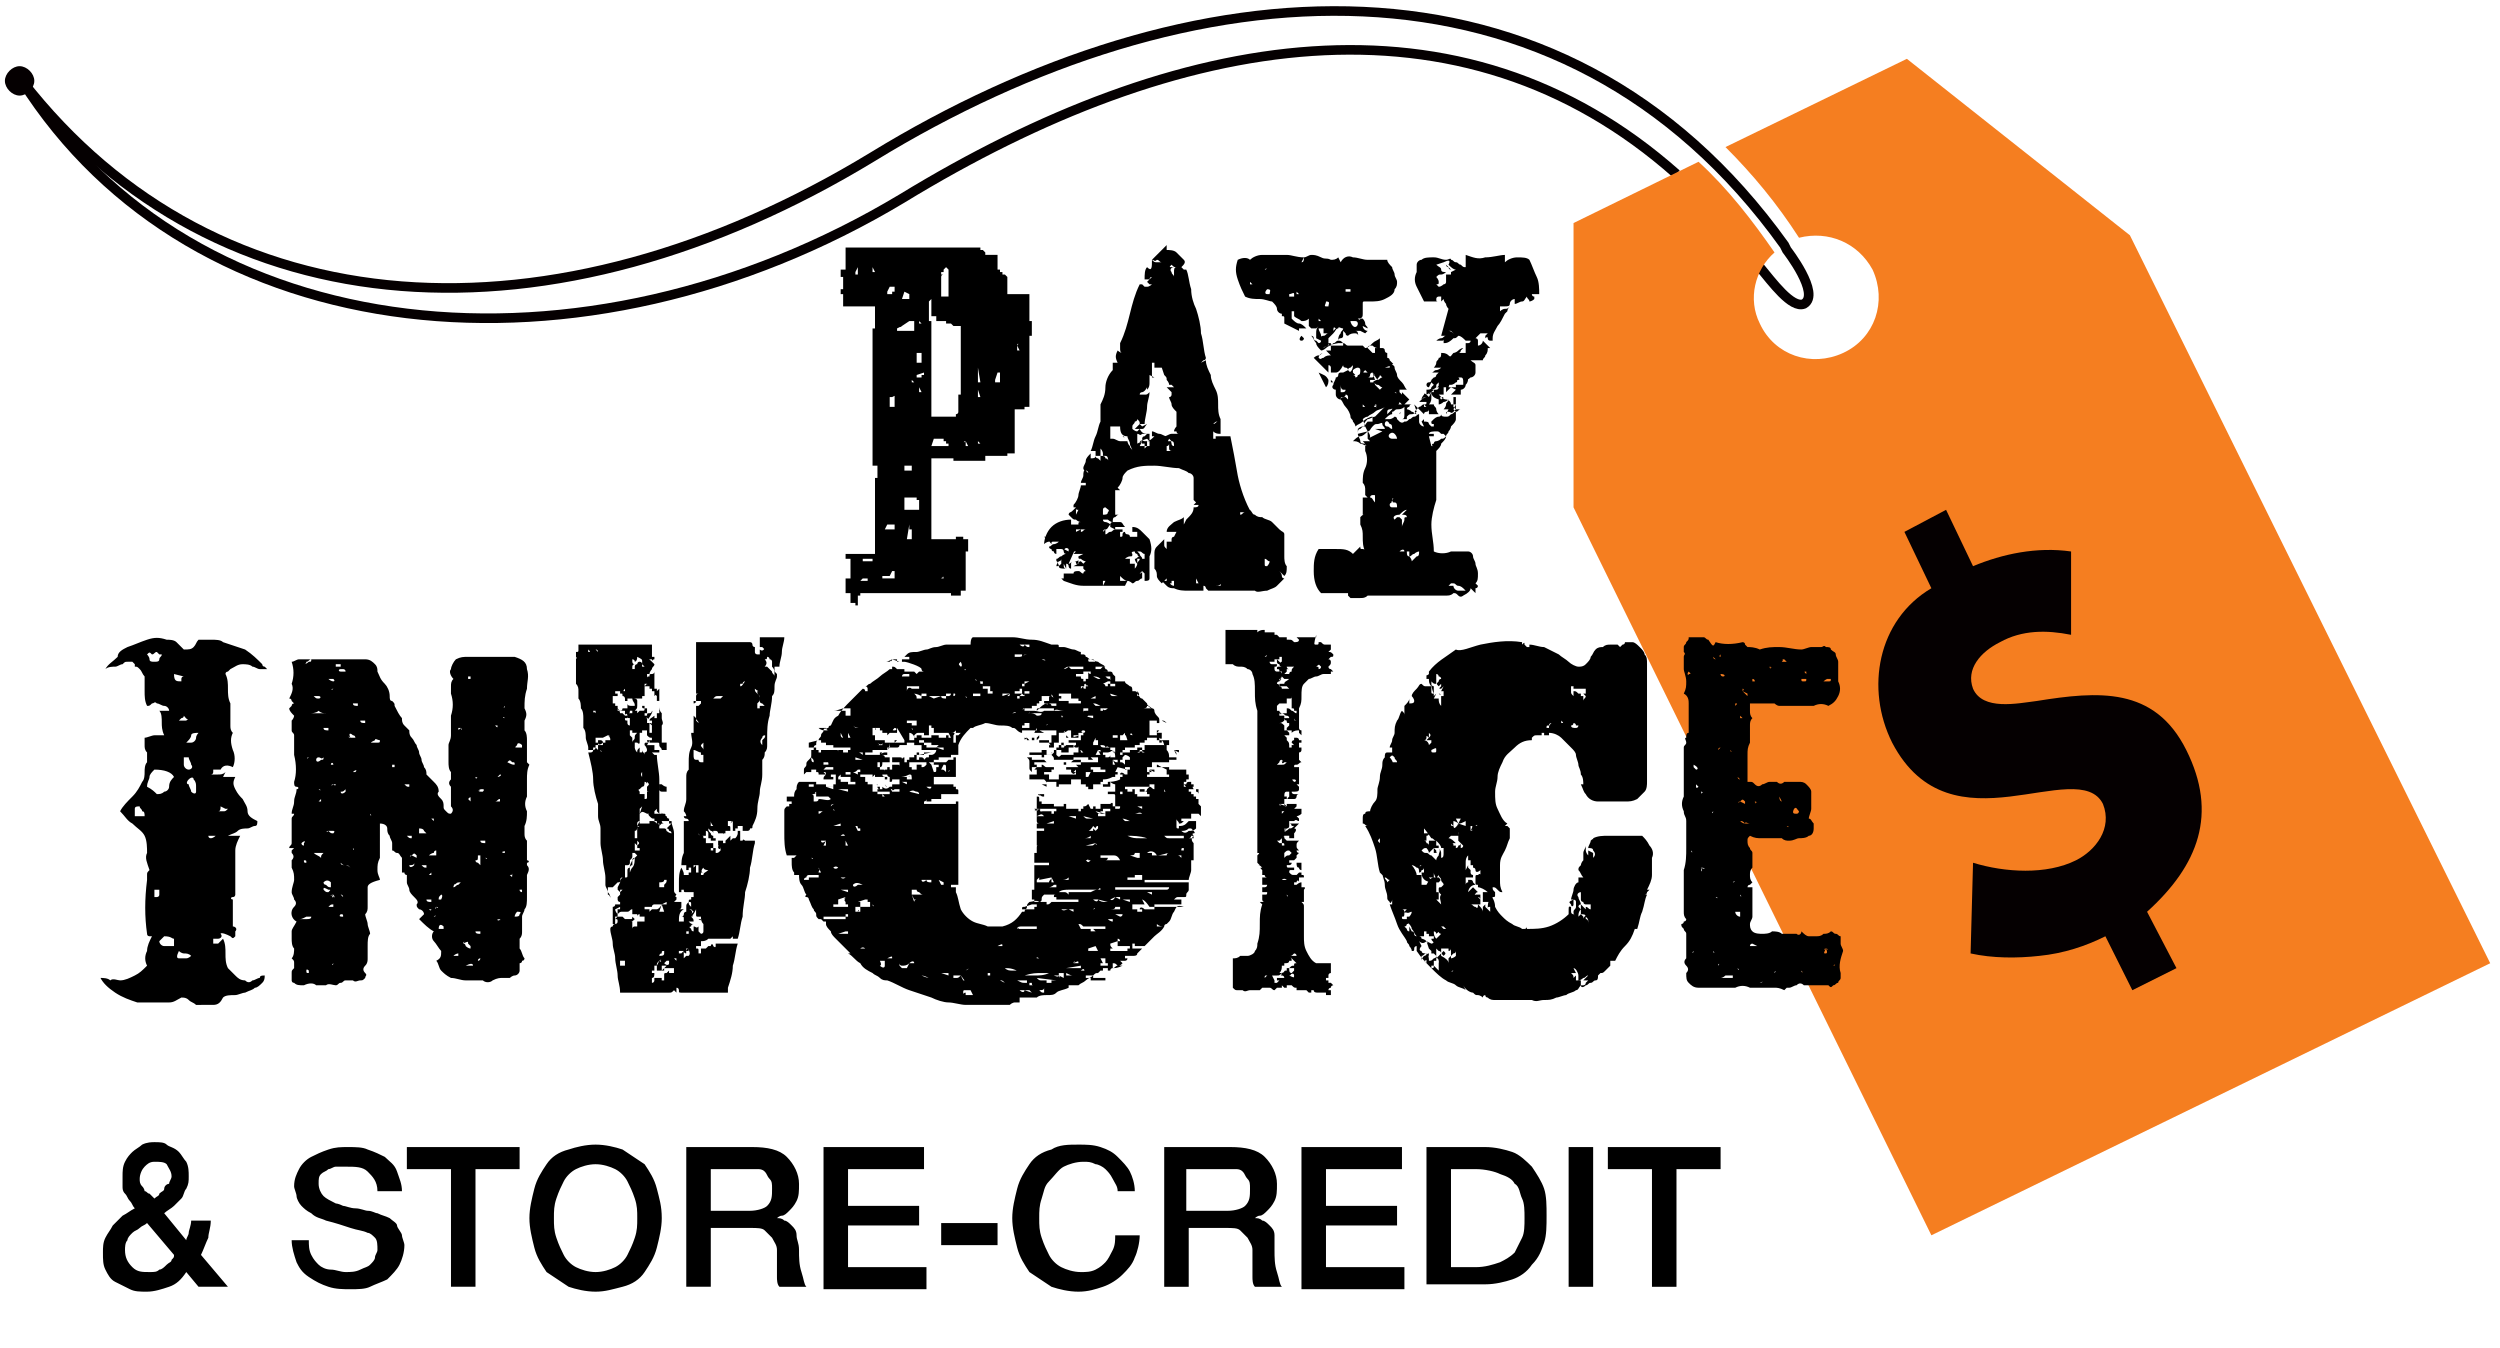
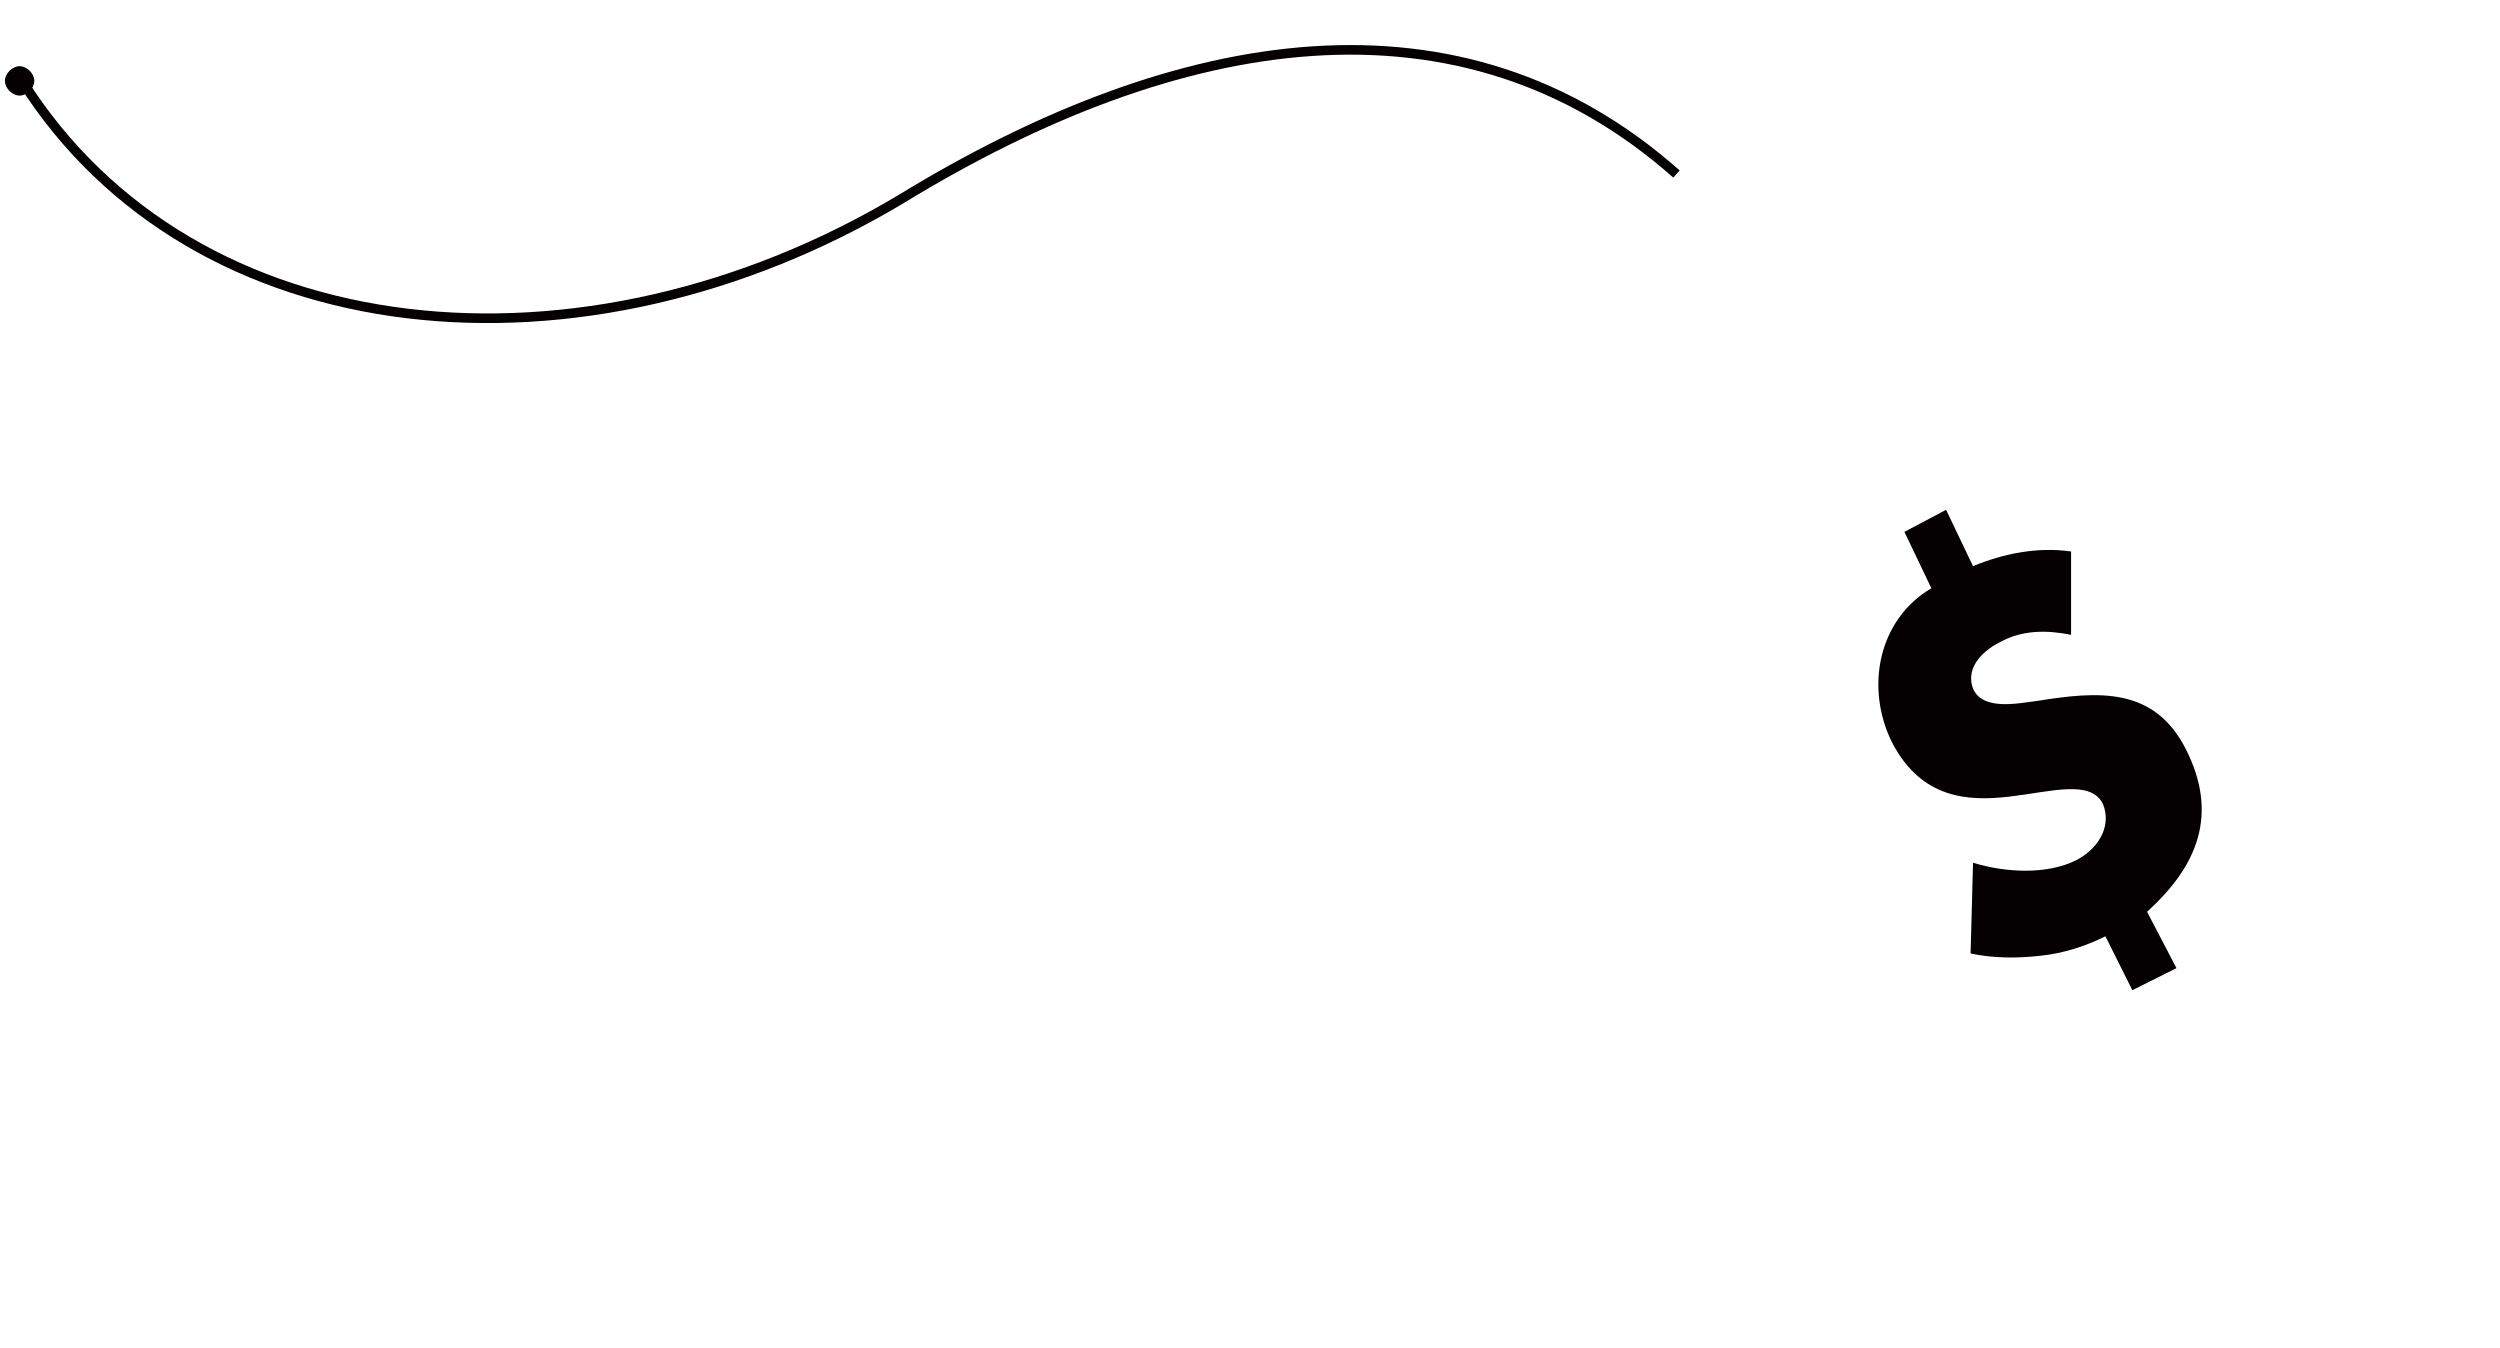
<svg xmlns="http://www.w3.org/2000/svg" version="1.1" id="Layer_1" x="0" y="0" viewBox="0 0 102 55" xml:space="preserve">
  <style>.st0{fill:none;stroke:#050001;stroke-width:.392;stroke-miterlimit:10}</style>
  <path class="st0" d="M.9 3.3c7 11.1 22.9 12.6 35.9 4.8 11.3-6.9 22.8-8.8 31.6-1" />
-   <path class="st0" d="M.9 3.3c8 10.3 21.7 11 34.7 3.1C48.5-1.5 63.7-2.7 72.8 10l.1.2s1.4 1.8.7 2.2c-.5.2-1.3-.9-1.8-1.5" />
-   <path d="M86.9 9.6l-9.1-7.2L70.4 6c1.1 1.1 2.1 2.3 3 3.7 1.2-.3 2.4.2 3 1.3.6 1.3.1 2.8-1.2 3.4-1.3.6-2.8.1-3.4-1.2-.5-1-.2-2.2.6-2.9-.9-1.3-1.9-2.6-3.1-3.7l-5.1 2.5v11.6l14.6 29.7 22.8-11.1L86.9 9.6z" fill="#f57e20" />
  <path d="M80.5 35.2c1.3.4 3 .5 4.2-.1.8-.4 1.5-1.3 1.1-2.3-.5-1-2.1-.5-3.8-.3-1.7.2-3.6.1-4.8-2.2-1.1-2.2-.6-5 1.6-6.3l-1.1-2.3 1.7-.9 1.1 2.3c1.2-.5 2.6-.8 4-.6v3.4c-1-.2-2-.2-2.9.3-.8.4-1.4 1.1-1.1 1.9.4.9 1.8.6 2.6.5 2.5-.4 4.8-.6 6.1 2 1.3 2.6.5 4.7-1.6 6.6l1.2 2.3-1.8.9-1.1-2.2c-.8.4-1.7.7-2.7.8-.9.1-1.9.1-2.8-.1l.1-3.7zM1.4 3.3c0 .3-.3.6-.6.6s-.6-.3-.6-.6.3-.6.6-.6.6.3.6.6z" fill="#050001" />
-   <path d="M5.2 26.4c.3-.1.5-.2.8-.3.3-.1.5-.1.8 0 .1 0 .3 0 .4.1l.3.3c.2 0 .3 0 .4-.1.1-.1.1-.2.2-.3h.5c.2 0 .4 0 .5.1l.9.3c.3.2.5.4.7.6 0 0 0 .1.1.1l.1.1h-.3c-.1 0-.2-.1-.3-.1-.1-.1-.3-.1-.4-.1-.2 0-.3.1-.5.2l-.1.1s-.1 0-.1.1c.1.2.1.4.1.6s0 .4.1.6v.9c0 .1 0 .2.1.3-.1.2-.1.4 0 .7.1.2.1.5 0 .7-.2-.1-.4-.1-.5.1h-.3v.1s0 .1-.1.1h.3c.1 0 .2 0 .3-.1l-.1.2h.5c-.1.2-.1.3 0 .5s.2.3.3.4c.1.2.2.3.2.5s.2.3.4.4c0 .1 0 .2-.1.2s-.2.1-.3.1-.3 0-.4.1c-.1.1-.2.1-.4.2h.5c-.1.2-.2.4-.2.6v1.8s0 .1-.1.1-.1.1 0 .1v1.1c.1 0 .2.1.1.2v.2c-.1.1-.1.1-.2 0-.4-.2-.4-.1-.4-.1.1.1 0 .2-.1.2h-.2v.2h.2l.1-.1.1-.1c.1.2.1.4.1.6 0 .2 0 .4.1.6l.3.3c.1.1.2.2.4.2.1.1.2.1.3 0 .1 0 .2-.1.3-.1 0-.1.1-.1.2-.1 0 .1 0 .2-.1.3s-.2.2-.3.2c-.1.1-.2.1-.4.2-.1 0-.3.1-.4.1-.2 0-.4 0-.5.1-.1.2-.2.3-.4.3H8c-.1-.1-.2-.1-.3-.2-.1-.1-.2-.1-.3-.1-.2.1-.3.2-.5.2H5.6c-.3-.1-.6-.2-.9-.4s-.5-.4-.6-.6c.1 0 .3 0 .4.1.1-.1.3 0 .4 0 .2 0 .4-.1.6-.2.2-.1.3-.2.5-.4-.1-.2-.1-.4 0-.6 0-.2.1-.4.2-.6h-.1s-.1 0-.1-.1c-.1-.7-.1-1.4 0-2.2v-.2c0-.1 0-.1.1-.2-.1-.3-.2-.5-.1-.7 0-.2 0-.5-.1-.7s-.3-.3-.5-.5c-.2-.1-.3-.3-.5-.5.1-.2.3-.4.5-.6.2-.2.3-.4.4-.6.1-.1.1-.3.1-.4s0-.3.1-.4v-.4c-.1-.1-.1-.2-.1-.3v-.3c.1 0 .3-.1.4-.1h.4c-.1-.2-.1-.4-.1-.5 0-.2 0-.4-.1-.5h.4c0-.1-.1-.2-.2-.2s-.2-.1-.3-.1c-.1-.1-.1 0-.2 0-.1.1-.1.1-.2.1-.1-.2-.1-.4-.1-.6v-.6c-.1-.1-.1-.2-.2-.3-.1-.1-.1-.1-.2-.1v-.1l-.1-.1h-.2c-.1 0-.1 0-.2.1-.1 0-.2.1-.3.1-.1 0-.3 0-.4.1.1-.2.3-.3.5-.5 0-.2.2-.3.4-.4zm.3 6.9h.4c0-.1 0-.2-.1-.2 0-.1-.1-.1-.1-.2-.1 0-.2 0-.2.1v.3zm.5-6.6s.1.1.1.2.1.1.2.1.2 0 .2-.1.1-.1.1-.2h-.1l-.1-.1c-.1 0-.1.1-.2.1-.1-.1-.1-.1-.2 0zm.3 4.7c-.1.1-.2.2-.2.3 0 .1-.1.2-.1.4.2.1.3.2.4.3.1 0 .2 0 .3-.1.1 0 .2-.1.2-.2 0-.2.1-.3.2-.4-.1-.2-.4-.3-.8-.3zm0 4.9v.3h.1s.1 0 .1-.1v-.2h-.2zm.4 1.9l-.2.2c0 .1.1.2.2.2h.4v-.3c-.1 0-.1-.1-.4-.1zm.4-10.7c0 .3.1.3.3.3v-.1s0-.1.1-.1l-.4-.1zm.4 1.7c0 .1-.1.1-.1.1l-.1.1h.3c.1-.1.2-.1.2-.1-.2.1-.2 0-.3-.1zm-.2 9.6c-.1.2-.1.3 0 .3h.3c.1 0 .2-.1.2-.1-.1-.1-.2-.1-.3-.1 0 0-.1 0-.2-.1zm.2-7.9v.3c0 .1.1.2.2.2s.2-.1.1-.2c0-.1-.1-.2-.1-.3h-.2zm.1-.6h.2c.1 0 .2-.1.2-.2s.1-.2.1-.2c-.1 0-.3 0-.3.1s-.1.2-.2.3zm.1 1.5c-.1.1-.1.2 0 .2 0 .1.1.2.1.3.1.1.2.1.2 0v-.2c0-.1 0-.2-.1-.3 0-.1-.1-.1-.2 0zm.9 2.4c.1 0 .2-.1.2-.1h-.3s0 .1.1.1zm.4-1.3c0 .1 0 .2-.1.2h.2c.1 0 .1 0 .2-.1h-.1l-.2-.1zm3.7-6h2.2c.2 0 .3.1.4.2.1.1.1.2.1.3.1.2.1.3.3.5.1.1.2.3.2.5 0 .1 0 .2.1.2.1.1.1.1.1.2.1.2.2.4.3.5 0 .1 0 .2.1.3l.2.2c0 .1 0 .2.1.3.1.1.1.2.2.3 0 .1.1.2.1.3 0 .1.1.2.1.3 0 .1.1.2.1.3.1.1.1.2.1.3l.3.3c.1.1.2.2.2.4-.1.1 0 .2.1.3s.1.2.1.3 0 .1.1.2.1.1.2.1c.1-.1.1-.2 0-.3v-.8c-.1-.1-.1-.2 0-.3v-.3c-.1-.1-.1-.3-.1-.4v-.7c0-.1.1-.2.1-.4v-.8c.1-.3.1-.6 0-.9V28c0-.1 0-.2.1-.3-.1-.1-.2-.3-.1-.4 0-.1.1-.3.2-.4.2-.1.3-.1.5-.1H21c.3.1.5.2.5.5.1.3 0 .5 0 .8-.1.3-.1.5-.1.8.1.2.1.3 0 .5v.4c.1.1.1.3.1.4v.9l.1.1c-.1.2-.1.4-.1.6v.7c-.1.2-.1.4 0 .6 0 .2 0 .4-.1.6v.3c0 .1 0 .2.1.3v.8c.1 0 .1.1 0 .1v.1c.1.1.1.2 0 .4v.9c0 .2 0 .4-.1.5 0 .1-.1.2-.1.3v.6c0 .1 0 .2-.1.3v.4c.1.1.1.3.2.4 0 0 0 .1-.1.1 0 .1-.1.1-.1.1v.3c0 .1-.1.2-.2.2s-.2.1-.2.1h-.3c-.1 0-.2 0-.4.1-.1.1-.3.1-.4 0H19c-.2 0-.4-.1-.6-.1-.2-.1-.3-.2-.4-.3s-.1-.3-.2-.4c.2-.1.2-.2.2-.4-.1-.1-.2-.3-.3-.4-.1-.1-.1-.3 0-.4-.2-.1-.4-.3-.6-.5l.2-.2c0-.1-.1-.2-.2-.2-.1-.1-.1-.1-.1-.2.1-.1 0-.2-.1-.3s-.2-.2-.2-.3-.1-.2-.1-.3v-.3s-.1 0-.1-.1h-.1V35c-.1-.1-.1-.2-.2-.2s-.1-.1-.2-.1v-.3c0-.1-.1-.2-.1-.3-.1-.1-.1-.2-.1-.3s-.1-.2-.3-.2V35c-.1.2-.1.3-.1.5s.1.3.1.4c-.4.1-.5.2-.5.3v.8c0 .1 0 .2-.1.3 0 .1.1.3.1.4 0 .1.1.3.1.4-.1.1-.1.3-.1.5v.5c0 .1 0 .2-.1.3s-.1.2 0 .3 0 .1 0 .2c-.1.1-.1.1-.2.1s-.2.1-.3 0h-.3c-.1 0-.1.1-.2.1s-.1.1-.2.1-.3-.1-.4 0h-.4c-.1-.1-.3-.1-.5 0-.2 0-.3 0-.4-.1-.1 0-.1-.1-.1-.1v-.3c0-.1 0-.1.1-.2v-.2c0-.1 0-.1-.1-.2.1-.1.1-.3.1-.4-.1-.1-.1-.3-.1-.4V38c0-.1.1-.2.2-.4-.2-.1-.3-.4-.1-.6.1-.1.1-.2 0-.3 0-.1-.1-.2-.1-.3 0-.2.1-.4.1-.5 0-.2 0-.3-.1-.5v-.3c.1-.1.1-.2 0-.3v-.1l.1-.1h-.2c0-.1.1-.1.1-.2v-1c0-.1.1-.1.1-.2h-.1c0-.2.1-.3.1-.5s.1-.3.1-.5c.1 0 .1-.1 0-.1s-.1-.1-.1-.2c.1-.3.1-.7 0-1.1V30c0-.1-.1-.1-.1-.2v-.4c.1-.1.1-.2.1-.2-.1-.1-.2-.2-.2-.3l.1-.1s0-.1.1-.1l-.1-.1s0-.1-.1-.1c.1-.2.2-.4.1-.6.1-.3.1-.6 0-.9.1 0 .2-.1.3-.1h.5c-.1 0-.1.1-.2.1 0 0 0 .1-.1.1.1 0 .2-.1.2-.1.1 0 .1 0 .1-.1zm-.5 10.6h.3c.1 0 .2 0 .2-.1h-.2c-.2.1-.2.1-.3.1zm.1-3.1c0 .1.1.1.1.1v-.1c.1-.1 0-.1-.1 0zm.2 5.2c-.1 0-.1 0 0 0 0 .1 0 .1.1.1v-.1s-.1-.1-.1 0zm-.1-4.5c0 .1 0 .1.1.1 0-.1 0-.1-.1-.1.1 0 .1 0 0 0zm.2-4.2c-.1 0-.1.1 0 0 0 .1 0 .1 0 0 .1 0 0 0 0 0zm.1-1.8h.6c-.1 0-.2 0-.3-.1-.1.1-.3.1-.3.1zm.1-.7c0 .1 0 .1 0 0 .1.1.1.1.2.1s.1-.1 0-.1h-.2zm0 6.4c.1.1.2.1.3.2 0-.1 0-.1.1-.2h-.4zm.2-3.9c-.1 0-.1.1-.1.1 0 .1.1.1.2 0 .1 0 .1 0 .1-.1-.1.1-.1 0-.2 0zm-.1 2.8c.1-.1.1-.1 0 0 .1-.1.1-.1 0 0 .1-.1.1-.1 0 0 0-.1 0 0 0 0zm.1-1h.1v-.1l-.1.1s-.1 0 0 0zm0-.5c0 .1 0 .1 0 0 0 .1 0 .1 0 0 .1.1.1 0 0 0 .1 0 0 0 0 0zm.1 7.1c0 .1 0 .1 0 0 .1.1.1.1 0 0zm.1-9.2c-.1 0-.1 0 0 0 0 .1 0 .1 0 0 .1 0 .1 0 0 0 0-.1 0-.1 0 0zm0 6.2c-.1 0-.1 0 0 0 .1.1.1.1.2.1.1-.1.1-.1 0-.1-.2-.1-.2-.1-.2 0zm0-6.6c0 .1 0 .1 0 0 0 .1.1.1.2.1v-.1h-.2zm0 6.3s0 .1.1.1c.1.1.1.1.2.1V36c-.1-.1-.2-.1-.3 0zm.2-2.1c-.1 0-.1.1 0 0 .1.1.1.1.2.1.1-.1 0-.1 0-.1h-.2zm0-6.2s-.1 0 0 0c0 .1 0 .1 0 0 .1.1.2.1.2.1s.1 0 0-.1h-.2zm0 9.3h.2v-.1c-.1 0-.1 0-.2.1 0-.1 0-.1 0 0zm.1-5.8c-.1 0-.1 0 0 0 0 .1 0 .1 0 0h.1c0-.1-.1-.1-.1 0zm.1 5.3c-.1 0-.2.1 0 0-.1.1 0 .2 0 0 0 .2.1.1 0 0zm0 2.8c-.1.1-.1.1 0 0-.1.1 0 .1 0 0 0 .1 0 .1 0 0 .1 0 0 0 0 0zm0-11.2c-.1 0-.1.1 0 0 0 .1 0 .1 0 0h.1-.1zm0 3.9c-.1 0-.1.1 0 0 0 .1 0 .1 0 0 .1.1.1 0 .1 0h-.1zm.1-4.9v.1h.2v-.1h-.2zm.3.2h-.1c-.1 0-.1.1 0 .1h.2c0-.1-.1-.1-.1-.1zm-.1 10c-.1 0-.1 0 0 0-.1.1 0 .1.1.1 0-.1 0-.1-.1-.1 0-.1 0-.1 0 0zm0-.8l.1.1s0-.1-.1-.1zm0-4.2c0 .1-.1.1 0 0 0 .1.1.1.2 0v-.1c-.1.1-.1.1-.2.1zm0 2.9c0 .1.1.1.2.1s.2.1.2.1c-.1-.1-.1-.1-.2-.1s-.1 0-.2-.1zm.4-5.1h.2s0-.1-.1-.1c-.1-.1-.2-.1-.1.1-.1-.1-.1 0 0 0zm.1 4.5c-.1 0-.1 0 0 0-.1.1-.1.1 0 0 0 .1.1.1 0 0zm0-5.9c0 .1 0 .1 0 0 0 .1.1.1.2.1v-.1h-.2zm0 2.8s.1 0 0 0h.1c.1-.1 0-.1-.1 0zm.3-1.4c-.1.1-.1.1 0 0 0 .1 0 .1 0 0 .1.1.1.1 0 0 .1 0 .1 0 0 0zm0-.7c0 .1 0 .1 0 0 0 .1.1.1.2.1v-.1h-.2zm.4 3.8c-.1.1-.1.1 0 0 0 .1.1.1 0 0 .1.1 0 0 0 0zm.2-3c-.2.1-.2.1-.1.1h.2c.1 0 .1 0 .1-.1-.1 0-.2-.1-.2 0zm.6 0c0 .1 0 .1 0 0 .1.1.1.1 0 0 .1 0 .1 0 0 0 .1 0 .1 0 0 0zm.1 1v.1h.1v-.1H16zm.5.8c0 .1 0 .1 0 0 .1.1.1.1.2.1V32h-.2zm.1 2.1s0 .1 0 0c.1.1.1.1.2.1v-.1h-.2zm.1 1.2c0 .1.1.1.2 0v-.1c0 .1-.1.1-.2.1zm.1-.4c-.1 0-.1.1 0 0l.2.1v-.1c-.1-.1-.1-.1-.2 0zm.3.6s0 .1 0 0c0 .1 0 .1 0 0 .1 0 .1 0 0 0 .1 0 0 0 0 0zm0-1.7v.2h.3l-.1-.1s0-.1-.2-.1c.1 0 0 0 0 0zm.1 1.5c.1.1.1.1.2.1v-.1h-.2zm.2 1.4c-.1.1-.1.1 0 0 0 .1.1.1.2.1v-.1h-.2zm.1-1.8h.3v-.2c-.1 0-.1.1-.1.1-.1 0-.2.1-.2.1zm0 .8h.1v-.1l-.1.1zm0 1.4s0 .1 0 0c0 .1 0 .1 0 0 .1.1.1 0 .1 0h-.1zm.1-3.7l.1.1v-.1h-.1zm.2 3.6c-.1 0-.1 0 0 0-.1.1 0 .1 0 0 .1.1.1 0 0 0 .1 0 .1 0 0 0zm-.1.4c.1 0 .1 0 0 0 .1 0 .1-.1 0 0 .1-.1.1-.1 0 0zm.3-.9c-.1 0-.1 0 0 0-.1.1-.1.1-.1.2h.1c.1-.2 0-.2 0-.2zm-.1 1.4h.2v-.1c-.1-.1-.2-.1-.2.1-.1-.1-.1-.1 0 0zm.6 1.1h.2v-.1s-.1 0-.2.1zm0-2.8c.1 0 .1-.1.2-.1l.1-.1c-.1 0-.2 0-.2.1 0-.1-.1 0-.1.1zm.1 3.2h.7c0-.1-.1-.1-.3 0h-.4zm.2-9.7h-.1c0 .1 0 .1.1 0 0 .1.1.1 0 0 .2 0 .1 0 0 0zm0 8.5s.1 0 0 0zm.1.3c.1 0 .1.1.1.1s.1.1.2.1v-.1l-.1-.1c0-.1 0-.1-.2 0 .1-.1 0-.1 0 0zm.2-5.9c-.1 0-.1 0 0 0l.1.1v-.1c0-.1 0-.1-.1 0zm0-5v.1h.1v-.1h-.1zm.3 4.1c0 .1 0 .1 0 0 0 .1.1.1 0 0 .1.1.1 0 0 0 .1 0 .1 0 0 0zm0 6.3s0 .1 0 0c0 .1.1.1.2.1V38h-.2zm0-2.9c0 .1.1.1.1.1l.1.1v-.4h-.1c0 .2 0 .2-.1.2zm.1 4.1c.1 0 .1-.1.1-.1s-.1 0-.1.1c0-.1 0-.1 0 0zm.1-6.9h.1c.1-.1 0-.1 0-.1-.1 0-.2 0-.1.1-.1-.1-.1 0 0 0zm0 2c-.1 0-.1 0 0 0 0 .1.1.1.2.1v-.1h-.2zm.2.7s0 .1 0 0c.1.1.1 0 0 0 .1 0 .1 0 0 0 .1 0 .1 0 0 0zm.4-5.4c-.1 0-.2 0 0 0-.1.2-.1.2 0 0 .1.1.1.1.1 0h-.1zm0 3.1h.2v-.1c-.1 0-.1.1-.2.1zm0-1.3c.1 0 .1 0 .1-.1 0 .1 0 .1-.1.1zm.1.3s.1 0 0 0c.1 0 .2-.1.1-.1l-.1.1zm0 5.8c0 .1 0 .1 0 0 0 .1.1.1 0 0 .1.1.2 0 0 0 .1 0 .1 0 0 0zm.2-9.9c-.1.1-.1.1 0 0 0 .1 0 .1 0 0 .1 0 .1 0 0 0zm0 7.2h.1c0-.1 0-.1-.1 0 .1-.1 0-.1 0 0 0-.1 0 0 0 0zm.1-6c-.1.1-.1.1 0 0-.1.1 0 .1 0 0 0 .1 0 .1 0 0 0 .1 0 0 0 0zm0 .5c.1-.1.1-.1 0 0 0-.1 0-.1 0 0-.1-.1-.1 0 0 0zm.1 1.8s.1 0 0 0c.2.1.2.1.3.1 0-.1 0-.1-.1-.1-.1-.1-.1-.1-.2 0zm.1 4.6c.1.1.1.1.1 0v-.1c0 .1 0 .1-.1.1zm.3 1.5c-.1.1-.1.2-.1.2.1 0 .2 0 .2-.1.1-.1 0-.1-.1-.1zm0-6.8c-.1.1-.1.1 0 .1h.2v-.1c-.1-.1-.2-.1-.2 0zm0-2.4c.1 0 .1 0 0 0 .1 0 .1 0 0 0 .1-.1.1-.1 0 0zm.1 4s0-.1 0 0c0-.1 0-.1 0 0 0-.1 0-.1 0 0-.1 0-.1 0 0 0zm0 4.3s0 .1 0 0c0 .1.1.1.1.1v-.1h-.1zm4.8-9.5c0 .1 0 .1 0 0 0 .2-.1.2-.1.2 0-.1-.1-.1-.1-.1v.1s0 .1.1.1c-.1 0-.1.1-.1.1v.1h-.3.4v-.1s0-.1.1-.1c0 0 0-.1.1-.1 0 0 .1 0 .1.1v.1h.1l-.1-.1V27h.2c.1-.1.1-.1.2 0l.1.1c0 .1-.1.1-.1.2 0 0-.1.1-.1.2h-.1v.2c0-.1 0-.1.1-.1 0-.1 0-.1.1-.1 0 0 .1 0 .1-.1v.6s0-.1 0 0v.1h-.1.2v.2l-.1.1v-.2h-.1v-.1h-.1V28h-.1v-.1h-.1v.5h-.1v.1H26v-.2.2h-.4v.1h-.1v-.5c-.1.1-.1.2-.1.2h-.1v.1-.2h-.1v.2h.1-.2v-.1h.1v-.1h-.1v.2H25v.3h.1v.1h.1v.2h.1c.1 0 .1-.1.1-.1h.2v-.2c0 .1.1.1.2.1h.4c0 .1 0 .1.1.1h.1v-.1.3h-.1v.2-.1h.1v.2c.3-.4.2-.4.2-.4s0 .1-.1.1-.1 0-.1.1 0 .1-.1.1h.1s.1 0 0 .1v.1h.1l.1.1v-.2h-.1c0-.1.1-.1.2-.2v.1h.1v-.2h.1v-.5h-.1v-.2l-.1-.1s0-.1.1-.1l.1-.1v.7c0 .1 0 .2.1.3v.2c0 .1.1.2 0 .3v.7h.2v.3H27c0-.1-.1-.1-.1-.2s0-.1-.1-.1h-.3v-.1l-.1.2h.3v.2h.2v.1h-.3l.1.1h.1c0 .3.1.7.1 1v1.4l-.1-.1V33l-.1.1v.1h.3v-.1c0 .1 0 .1.1.1s0 .1.1.1c0 0 0 .1.1.1v.1h.1c0 .2.1.3.1.5v2.3c0 .1 0 .1.1.2v.2-.2s-.1.1 0 .1v.1l-.1.1h.3v.2s0 .1-.1.1h.2c-.2.1-.2.3-.2.5h.2v-.1c0-.1 0-.1-.1-.1 0 0 .1 0 .1-.1 0 0 0-.1.1-.1V37c0-.1 0-.1.1-.2 0-.1 0-.1.1-.1v-.1h.1v-.2H28c-.1 0-.1 0-.1-.1h-.1v.1h-.1V36c0-.2 0-.4.1-.6 0-.2 0-.4.1-.6v-1h.1-.1v-.3h.2c0-.1-.1-.1-.1-.1s-.1 0-.1-.1h.1s0-.1-.1-.2c0-.2.1-.3.1-.5v-.9c0-.1 0-.2.1-.3v-.3c0-.2 0-.4.1-.6s0-.4 0-.6h.1v-.7l.1.1v.1l.1.1c0-.1-.1-.1-.1-.2V29h.1v-.2l.1-.1h.1c.1-.1.1-.1.2-.1h.5v-.1l.2-.2c.1 0 .1-.1.2-.1l.1-.1V28s0-.1.1-.1h.2c-.1 0-.1 0-.1-.1h.1v.2c.1 0 .1-.1.2-.2 0 0-.1 0-.1.1h-.1l-.2.2s.1.1 0 .1c0 0 0 .1-.1.1h.1c0 .1 0 .1-.1.1l-.1.1h-.1.1v.1l-.1.1h-.1v.1s-.1 0-.1.1h-.1v.1h-.2l-.1.1H29c-.1.1-.2.1-.2 0v.1h-.2V29v.2h-.2v-.4h.1l.1-.1v-.2.1h-.2c0 .1-.1.1-.1.1v-.1c.1 0 .1 0 .1.1v-.3s0-.1.1-.1h.1-.2v-2.1h2.2c.1 0 .1.1.1.1 0 .1.1.1.1.1v.2c0 .1.1.1.1.1h.1v-.2c.1.1.2 0 .2-.1v.1l-.1-.1H31V26h1c0 .2-.1.4-.1.6s-.1.4-.1.6h-.2v.1c0 .1 0 .1.1.2v.1c0 .1-.1.2-.1.4s0 .3-.1.4c0 .3-.1.6-.1.8-.1.3-.1.6-.1.9l-.1-.1s-.1 0-.1.1c-.1.1-.1.2 0 .3v-.2l.1-.1s0-.1.1-.1v.4c0 .1 0 .2-.1.3 0 .1 0 .2-.1.3v.6c0 .3-.1.5-.1.7 0 .2-.1.4-.1.7h-.1.1c0 .3-.1.5-.2.7 0 .1 0 .1-.1.1 0 .1-.1.1-.1.1h-.1v-.2.2h-.1v-.2H30h.1v.2h.1v.4h.1s0-.1.1 0h.4v.1h-.1.1c-.1.3-.1.7-.2 1 0 .3-.1.7-.2 1 0 .3-.1.6-.1 1-.1.3-.1.6-.2.9h-.2v-.1l-.1.1h-.4v-.1.1h-.5c-.1.1-.2.1-.3.1v-.1.3h-.2v.1c.1 0 .1 0 .1.1v.1h.1v-.2h.2l.1-.1h.1c0-.1.1-.1.1 0 0 0 .1.1.1 0v-.2.1h.9c-.1.3-.1.6-.2.9 0 .3-.1.6-.2.9v.2h-1.9c-.1 0-.1 0-.1-.1 0 0 0-.1-.1-.1v.2l-.1-.1c-.1.1-.1.1-.2.1h-2c0-.3-.1-.5-.1-.7s-.1-.5-.1-.7-.1-.4-.1-.6c0-.2-.1-.4-.1-.6 0 0 0-.1.1-.1 0 0 0-.1.1-.1H25V37s.1 0 .1-.1v-.2.2h.2v-.1c-.1 0-.1-.1-.1-.1v-.1l.1-.1v-.1l.1-.1h-.1c0-.1 0-.2.1-.3v-.2h.1c.1 0 .1 0 .1-.1v-.2s0-.1.1-.1c0 0 0-.1.1-.1v-.2l.1-.1.1-.1-.1-.1v-.1h.2v-.1H26v-.1c.1-.1.1-.1 0-.2v.2l-.1-.1v.4h-.1v.1c0 .1 0 .1-.1.2v.1s0 .1-.1.1h-.1v.6c0 .1-.1.1-.1.2v.2h-.1v.1l-.1-.1v-.1l.1-.2c0-.1 0-.1.1-.2-.1 0-.1.1-.1.1 0 .1 0 .1-.1.1l-.2.2h-.2v.2s.1.1.1.2 0-.1-.1-.1v-.1c0-.1-.1-.2-.1-.3v-.3c0-.2-.1-.5-.1-.7s-.1-.5-.1-.7v-.6c0-.2-.1-.3-.1-.5v-.5c-.1-.3-.2-.7-.2-1s-.1-.7-.2-1.1h.1s.1 0 .1-.1H24v.1-.2h.1-.1c0-.1-.1-.3-.1-.4s0-.3-.1-.4v-.4c0-.1 0-.3-.1-.4 0-.1 0-.3-.1-.4v-.3c0-.1 0-.2-.1-.3v-1.3c.1 0 .1 0 .1-.1v-.2h.6v.1h.1v.1l.1.1s0-.1-.1-.1h-.1v-.2h2.4v.5h.1v.1s-.1 0-.1.1v-.1h-.1v.1h-.3c0-.1 0-.1-.2-.2zm-2.5 0c0 .1.1.1 0 0zm.5-.3c0 .1 0 .1 0 0v.1c.1 0 .1 0 0-.1zm.8 3.5l-.2.1h-.3V30v.3h.1v-.1h.1s.1 0 .1.1c-.1.1-.2.1-.2 0v.1h-.1v.1h-.1v.1s.1 0 .1-.1l.1.1v-.2h.2v-.1h.1v-.1h.2c0-.1 0-.1-.1-.2.1.1.1.1 0 0 .1.1.1 0 0 0 .1 0 .1 0 0 0zm-.6-1c0 .1.1.1 0 0l.1.1V29h.1-.2zm0-2.2v-.1.1zm.3 3.8c0 .1 0 .1 0 0 0 .1.1.1 0 0 .1 0 .1 0 0 0 .1 0 0 0 0 0zm0-.4c.1 0 .1 0 0 0 .1.1.1.1 0 0zm.4-2.4c.1 0 .1 0 0 0 .1 0 .1 0 0 0zm.1 2c.1 0 .1 0 0 0 .1-.1.1-.1 0 0zm.1 7.3c0 .1.1.2.1.2v-.2h.1V37l-.2.1c0-.1 0-.1 0 0zm.3.1c-.1 0-.1 0-.2.1v.1h-.1v.3s.1 0 .1-.1 0-.1-.1-.1l.1-.1h.2l.1.1h.2c.1 0 .1 0 .1-.1l.1.1c-.1.1-.1.1-.2.1h.1v.3c0-.1.1-.1.1-.1h.1v-.2h.1v-.1.1h.2v-.2h-.2v-.1s-.1 0-.1.1v-.2.1h-.2v-.2c-.1 0-.1.1-.2.1h-.2zm-.2-8.3s0 .1 0 0c.1.1.1.2.1.2h.1l.1.1h.1v.1h-.1c0 .1 0 .1.1.1v.1s0 .1.1.1v-.3h.2c-.1.1-.1.1-.2.1v-.1c-.1 0-.1 0-.1-.1s-.1-.1-.1 0V29c-.2 0-.3 0-.3-.1zm.1-.7h.5v.1h-.1v-.1h-.2c.1.1.1.2.1.3h-.1s0-.1-.1-.1c0-.1 0-.1-.1-.2zm.2 11.2l.2-.1h.2-.1v-.1.1l-.3.1v-.2h-.2v.2h.2zm.2-4v.4h-.1c.1-.1.1-.3.2-.4s.1-.3.1-.4c-.1 0-.1.1-.1.1-.1.2-.1.2-.1.3zm.1-6.9c.1 0 .1 0 0 0 0 .1.1.2.1.2l-.1-.1c.1.1.1.1.1.2h.1c0 .1 0 .1-.1.2h-.2v-.1.1s0 .1-.1.1v-.2.1h.1c0 .1 0 .1-.1.1h.2v.2-.3h.2v.1l.1-.1h.1c.1 0 .1 0 .1-.1v-.1H26v-.2c0-.1-.1-.1-.2-.1zm-.1 1.3v.2l.1.1v.2c0-.1.1-.1.1-.2s0-.1.1-.2h-.2v-.1h-.1zm.3 3.9c0 .1 0 .2-.1.2v.3h.1v-.5c.1.1.1 0 .1 0 0 .1 0 0-.1 0l.1-.2s-.1 0-.1.1v.1zm-.1-1.8v-.2.2zm.2 1.3s-.1 0 0 0v.4h.4v-.1h.1c.1 0 .1 0 .2.1.1 0 .1.1.1.1v.1h.2v-.1.1c.1 0 .1.1.1.2v-.1c.1.1.2.1.2.1s0-.1-.1-.1c0 0 0-.1-.1-.1l.1-.1.1-.1h-.1v-.1h-.2v-.1.1H27s0 .1.1.1h-.3v-.1h-.1v-.1c-.1 0-.1 0-.2-.1 0 0-.1-.1 0-.1h-.1c-.2-.1-.2-.1-.3 0 .1 0 .1 0 0 0l.1-.3-.1.1v.2zm.2-1.3c.1 0 .1 0 0 0 0 .1 0 .2-.1.2l-.1.1s-.1 0 0 .1v.1h.2v.2c.1 0 .1 0 .1-.1v-.2h.1c-.1 0-.1 0-.1-.1v-.1c.1-.1.1-.1 0-.2v.1s0-.1-.1-.1zm.7 5h-.3s-.1 0-.1.1h-.2v-.1h.2-.1v.1h-.2v.1h.2v.1l.1-.1h.2s.1 0 .2-.2l-.1.3h.3-.1l-.1-.3c.1 0 .1 0 0 0h.2v-.1h.1-.1l-.2.1zm-.8-5.4c-.1.1 0 .2 0 .2v-.2zm.1-1.8l.1.1h-.2v.1h-.1v.4s0 .1-.1 0h-.1v.2s0 .1.1.2c0-.1 0-.1.1-.2v.2h.1v-.1c0 .1.1.1.1.2v-.1s.1 0 .1-.1v-.1.1s0-.1-.1-.2c0-.1 0-.1.1-.1s0 0 0-.1h.2v-.3.2c-.1 0-.1 0-.2-.1v-.2h.1-.1l-.1-.1c.1 0 .1 0 0 0zm.1-1.8l-.1.1h-.1.2v-.1zm.1 1.7c.1 0 .1 0 0 0v.3h.1v-.3c0-.1 0-.1-.1-.1v.1zm0 10.7c0 .1 0 .1 0 0 .1 0 0 0 0 0zm.4-1.1c-.1.1-.1.1-.1.2h-.1v.2h-.1v.1h.1c0 .1 0 .2-.1.2v-.1.3c0-.1 0 0 0 0 .1 0 .1-.1.1-.1v-.1h.3v.1h.1v-.2c0-.1 0-.1.1-.1l.1-.1v.1h.2v-.2h.1-.1v-.2.2h-.4v.1H27v-.2.2h-.2v-.2l.1-.2c.1 0 .1-.1 0 0h.2-.2c.1.1.1 0 0 0 .1 0 0 0 0 0zm-.3-9.7c0 .1 0 .1 0 0 .1.1.1.1 0 0 .1.1.1.1 0 0 .1 0 .1 0 0 0zm.4 4.1l-.1.1v-.1h.1zm-.1 5.4c.1 0 .2 0 .2-.1v-.1c-.1 0-.1 0-.1.1-.1 0-.1.1-.1.1zm0-6.8c.1 0 .1 0 0 0 0 .1.1.1.1.1h.2v-.2c-.1 0-.2-.1-.2-.1h-.1v.2zm.2 3.7c0 .1-.1.1-.2.1v.2h.2v-.1c.1-.1.1-.1.1-.2h-.1c.1 0 .1 0 0 0zm.1 3.5H27v.2l.2-.2c-.1.1-.1.1 0 0s.1 0 0 0zm-.1-.1c.1.1.2.1.2 0v-.1h-.1l-.1.1zm.3-.1s.1 0 0 0zm.1-.1l.1.1v-.1h-.1zm.4-.5l.1.1v.1l-.1-.2v.2h-.2v.1h.1l.1-.1v-.2l.1.1v.2s-.1 0-.1-.1v.3l.1-.1h.1c.1-.1 0-.2 0-.3v.1H28c0-.1.1-.1.1-.1-.2 0-.2 0-.2-.1zm0-2.9h.2v-.1h.1v-.2h-.1v.1H28v-.2h-.2v.1c.1.2.1.2.1.3zm.3 1.7c.1.1.1.1.1.2h-.2c.1.1.1.1.2.1 0 0-.1 0-.1.1 0 0-.1 0-.1.1v.1H28v-.1.2h.1v.1-.4l.1.1s0 .1.1.1v-.2c.1 0 .1.1.2 0v.2l.1.1s.1 0 .1-.1v-.3c-.1-.1-.1-.2-.1-.3h-.1v.1s.1.1.1 0c0 0 0 .1 0 0h-.1v-.1c-.1 0-.1 0-.1-.1v-.2c-.1.2-.1.2-.2.3.1-.1.1 0 0 0zm0-.3h-.1c.1 0 .2.1.1.2l.1-.1-.1-.1c0-.1 0-.1 0 0zm-.1-.3c0 .1 0 .1.1.2v-.1c0-.1 0-.1-.1-.1zm.3-1.5h-.1v.1l.1-.1c-.1.1-.1.1 0 0v.3h.1v-.3h-.1zm-.1-4.7v.2c0 .1 0 .2.1.2h.1s0 .1.1.1h.1v-.3h-.1v-.1h-.2.2c-.1 0-.2-.1-.3-.1zm1.6 2.9c-.1 0-.1 0 0 0-.1.1-.1.1 0 0h-.2v.2c.1 0 .1 0 .1.1v.1h-.2v.1c-.1 0-.1 0-.1.1V34h-.2s0-.1-.1-.1h-.1v.1s0-.1-.1-.1l-.1-.1c0 .1 0 .1.1.2 0 0 0 .1.1.1v.1h.1v.1h.1-.3v-.1h-.1V34s0-.1-.1-.1v.2h-.2v.1l-.1-.2s0 .1.1.1.1 0 .1.1h.1v.2h.1v.2-.2h.2v.2H29v.1h.1v-.1h.1v.2c.1 0 .1 0 .2-.1v-.2c0 .1 0 .2-.1.1 0-.1 0-.1.1-.1h-.1v-.2h.2v.1h-.2.3v-.1l.1-.1.1-.1v.2l.1-.1h.1c.1-.1.1-.2.1-.2v-.2H30v.1h-.1v-.4l-.1.1c.1-.2.1-.1.1-.1zm-1.2 1.9c-.1.1-.1.2 0 .2h-.1v.1h.1c0-.1.1-.1.2-.2-.2 0-.2-.1-.2-.1zm-.1-5c.1.1.1.1 0 0 0 .1.1.1.1.2h-.2.2v-.3l-.1.1c0-.1 0 0 0 0zm-.1 8s0 .1 0 0c.1 0 .1 0 0 0zm.4-4.7s.1.1 0 0h.2s-.1-.1-.1-.2v.2h-.1zm.2-5.2c-.1 0-.1 0 0 0H29h.1c0 .1 0 .1 0 0h.3c.1 0 .1 0 .2-.1h-.3c-.1 0-.1 0-.2.1 0-.1 0-.1 0 0 0-.1 0-.1 0 0 0-.1 0 0 0 0zm1.7-.4c0 .1 0 .1.1.2s.1.1.1.2 0 .1-.1.2v.2h.1v-.1h.2v.1-.1l-.1-.1s-.1 0-.1-.1v-.2c-.1-.1-.1-.1-.1-.2.1 0 0 0-.1-.1zm.4-1.2c.1.1.1.2 0 .3h.1l.2.2c0 .1.1.1.1.2v-.2s0-.1-.1-.2V27s0-.1-.1-.1c0 0 0-.1-.1-.1v-.2.1c0 .2 0 .2-.1.2zm8.5-.9h1.6c.3 0 .5.1.8.1s.5.1.8.2h.2c.1 0 .1 0 .1.1h.2c.1 0 .3.1.4.1.1 0 .2.1.3.1 0 0 0 .1-.1.1h-.2c.1 0 .2 0 .3-.1v.1h.1s.1 0 .1.1c.1 0 .1.1.2.1s.2.1.3.1c.1.1.2.1.3.2h-.4v.1h.2l.1-.1s.1 0 .1.1c.1 0 .1.1.1.1H45h.3s.1 0 .1.1l.1.1h-.2v.2h-.4.4c0-.1 0-.1.1-.1h.1v.2h-.2v.1h.2v-.2h.4c0 .1.1.1.2.2.1 0 .1.1.1.2h.1s.1 0 .1.1c.1.1.1.2.2.2l.2.2c0 .1.1.1.2.2 0 0 .1 0 .1.1s.1.2.1.2c.1.1.1.1.1.2v.1h-.1v-.1h-.3v.6h.3v.2h.2c.1.1.1.2.1.3v.1h.1c.1.1.1.2.1.3h-.2.5v.1h-.3v.1H47v.2h-.1.8v.1h.7v.2h.1v.2h-.1v.1h-.3.2v.2h.1v.1h.1V32h-.1s0-.1.1-.1h.1v.1l.1.2h-.2v.1h-.8l.1.1v.1-.1h.2v.1h.2v.1H48v.1h-.1v-.1h.1-.3v.2h-.1v.1h-.1l.1.1h-.1v-.1h.1s-.1 0-.1-.1h.1v-.2h.1c.1 0 .1 0 .1-.1h-.1v-.1h-.1l-.1-.2v.2h-.3v.1h-.1V32h-.2v.1h-1v.1h.1v.2h.1v-.1h.1v-.1h.1v.3h-.5.2-.1v-.1h-.1v-.1h-.6v.1h.2c.1 0 .1 0 .1.1v-.2h.2v.1h.3v-.1h.3v.1h.1v.1h.5v-.1h-.1v-.1h-.3v-.1h.2v.1s.1 0 .1-.1l.1-.1c.1 0 .1.1.2.1v-.1h.2v.1h.1l-.2.1h1.2-.1v-.1h-.2v-.1h.2s0 .1.1.1v-.1h.2v.1h-.1v.1h.1v.1h-.2.3v.1h.1v.1h.1v-.2s0-.1-.1-.1v-.1h.1v.6l.1.1v.4l-.1-.1h-.3v.2H48v.1h-.3.3v.2c0 .1 0 .1.1.1v-.1c.1 0 .2 0 .3-.1l.1-.1h.3v-.1.4h-.2l.1.1s.1.1 0 .1 0 .1 0 .1c-.1.1-.1.2 0 .3v.3h-.4v-.1c-.1 0-.1 0-.1.1h.5v.2h-.2v.1h-.3v-.1h-.6.4c.1 0 .1 0 .2.1h.2v.1h-.2.2V35h.1v-.1h.2v.2h-.1v.4c0 .1-.1.3-.1.4h-1.8v.1h1.8v.3c0 .1-.1.1-.1.2s0 .1-.1.1h-.2c-.1 0-.1 0-.2.1h.3v.2h-1.1v.1h1.2c-.3-.1-.3 0-.4.2-.1.1-.1.3-.2.4h-.3.3l-.1.1s-.1 0-.1.1c-.1 0-.2 0-.3-.1v.1h.3c-.1.2-.3.3-.4.4l-.4.4h-.4v-.1h.2-.3v.2h.4l-.2.2c0 .1-.1.1-.2.1h-.3v.1h.1c0 .1-.1.1-.1.1h-.2l.1.1c-.1.1-.1.1-.2.1s-.1.1-.2.1c0 0-.1 0-.1.1h-.1v-.1H45v.1h-.1l-.1.1c-.1 0-.1 0-.2.1s-.2.1-.3.2c-.1.1-.2.1-.3.2h-.7.3v.1c-.2.1-.4.1-.5.2-.1.1-.2.1-.4.1-.1 0-.3 0-.4.1v-.1.1h-.7v.2h-.2s-.1 0-.2.1h-1.8c-.2 0-.5-.1-.7-.1s-.5-.1-.7-.2l-.9-.3c-.3-.1-.6-.3-.9-.4-.1 0-.2 0-.3-.1s-.2-.1-.3-.2c-.2-.1-.4-.2-.5-.4-.2-.1-.3-.3-.5-.4h.5-.4l-.3-.3-.3-.3c-.1-.1-.2-.2-.2-.3-.1-.1-.2-.2-.2-.3v-.1h-.1l-.1-.1h1v-.1h.1v-.1h-.1v.1h-.9v.1h-.2c-.1-.1-.1-.1-.1-.2s-.1-.1-.1-.2c-.1-.1-.1-.2-.2-.4 0 0 0-.1-.1-.1s0-.1 0-.1c-.1-.1-.1-.3-.2-.4-.1-.1-.1-.3-.1-.4h.4s-.1 0-.1.1c0 0-.1 0-.1.1h.2v-.1h.4v-.1h-1v-.1c-.1-.1-.1-.3-.1-.4V35h.1l.1-.1h-.4c-.1-.3-.1-.6-.1-.9v-.9c0-.1 0-.1.1-.2h.1v-.1h.1v-.1h-.2v-.2h1-.7c0-.1 0-.2.1-.3 0-.1 0-.2.1-.3h.7v.1h.4v.1h.3V32h.1v-.4h-.2v.1h.1v.1c0 .1 0 0 0 0h-.4c0-.1 0-.1.1-.2v-.2.2h-.3c0-.1 0-.1-.1-.1v-.1H33h.1v.1h-.2l-.1.1v-.2c0-.1.1-.1.1-.2s0-.1.1-.2.1-.1.1-.2v-.2h.1v-.1s0-.1.1-.1c0-.1 0-.2.1-.2 0-.1.1-.1.1-.2s.1-.1.1-.2.1-.1.2 0c-.1 0-.1-.1 0-.1 0-.1.1-.1.1-.1.1-.2.1-.3.3-.4.1-.2.3-.4.5-.6l.5-.5s.1 0 .1.1h.1v-.1s0-.1-.1-.1c.1 0 .1-.1.2-.1.1-.1.3-.2.4-.3.1-.1.3-.2.4-.3h.1v-.1c.1 0 .1 0 .2.1h.3v.1h.4l.1.1.1-.1h.2s-.1 0-.1-.1-.6-.3-.7-.3h-.1v-.1h.3v-.1h-.2l.1-.1c.1-.1.2-.1.4-.1.1 0 .3-.1.4-.1.1 0 .2-.1.4-.1.1 0 .3-.1.4-.1h1c0-.3.1-.3.1-.3zm-6.9 6h.2v.1h.2V32h-.4zm.2-1.7v.2h.3v.1h.1v.1h.1v-.1h.6c.1 0 .1 0 .1.1v-.1h.2v.1h.2v-.1h.1v-.1H34v-.1h-.3v-.1h-.2v-.1h-.1l-.4.1c.1 0 .1 0 0 0zm.1 4.7s0 .1 0 0c.1.1.1 0 0 0 .1 0 .1 0 0 0zm0-4.1c0 .1 0 .2.1.2 0-.1 0-.1-.1-.2zm.3 4.5c0 .1.1.1 0 0 .1.1 0 .1 0 .2h-.2.3l-.1-.2c.1-.1.1-.1 0 0zm-.2-3c.1 0 .1-.1 0 0zm.1 2.6s0 .1 0 0h.2-.2zm0-4s0 .1 0 0c.1.1.1.1 0 0 .1 0 0 0 0 0zm.4 1.1l.1.2h-.1v.1h-.1v.1h-.3v-.2l-.1.1h-.1s.1 0 .1.1v.2h.1s.1 0 .1-.1c.2 0 .4.1.5 0l-.1-.1h-.4l.3-.4.3.1v-.1h-.3zm-.3 4.7c0 .1 0 .1 0 0h.2-.2zm0-7.1c0 .1 0 .1 0 0 .1.1.2.1.3.1h.5-.4l-.1-.1h-.3zm.3 4.6h-.2c0 .1.1.1.2 0 0 .1 0 .1 0 0l-.1.2h.5-.4v-.2l.4.1-.4-.1zm-.1-2.8c-.1 0-.1 0 0 0l.1.1c0-.1 0-.1-.1-.1zm.1-.5v.1h-.1v.1h.2v-.1h.1c-.1.1-.1 0-.2-.1l.4.1h-.4V31zm.3 2l-.2.1h-.4v.1c.1 0 .1-.1.2-.1V33h.4c0 .1.1.1 0 0zm-.3-1.7l-.1.1h.4v-.1h-.3zm0 4c.1 0 .1 0 0 0zm.3.1c-.1 0-.1 0 0 0h-.2.2c.1.1.2 0 .2 0-.1-.1-.2 0-.2 0zm.1-2.6c-.1 0-.2 0-.2.1.1-.1.1-.1.2-.1zm-.1.9h.3v-.1l-.3.1c0-.1 0 0 0 0zm.5 2.9c0 .1-.1.1 0 0l-.3.1v.2H34v.1h.9v.2h-.1.4-.1V37h.2-.7v-.1h-.1v-.1c-.1-.1 0-.1 0-.2zM34 29h.5v.2h.2v-.3h-.3c-.3.1-.3.1-.4.1zm.5 2.7h-.2v-.1l-.1.1v.1h.1v.1h-.1.4v.1h.8v-.1h-.1v-.2h-.8v-.1h.2v-.1h-.2v.2zm-.3.5l.4.1v-.1h-.4zm.1.2l.2.1-.2-.1c0-.1 0-.1 0 0zm0-2.5v.1s0 .1.1.1l-.1-.2c0 .1 0 .1 0 0zm0 6.4l.3.1v-.1h-.3zm0-2.2h.2v.1h.1c.1 0 .1 0 .1-.1h.1v.1c.1 0 .3 0 .4.1h-.7c0-.3-.1-.3-.2-.2zm.2 3.9c.1.1.1.1 0 0l-.3.1h.4V38h-.1zm-.2-2.2c.1.1.2 0 .2 0h-.2zm.1-2.2h.3-.3c.1 0 .1 0 0 0zm.1.7v.2h.2-.1l-.1-.2zm.4-3.4v.1c-.1 0-.1-.1-.2-.1h-.2.4v.1h-.1.2v-.1h.4-.4v.1h.2l-.3-.1c.1.1 0 0 0 0zm-.3-1v.2h.1l-.1-.2zm.1 1.8v.2h.2v.1h.9v.1h.1v.1h-.1v.2h.2v.1h.1l-.1-.1h.3v-.1h.5v.1-.1h-.1v-.1h-.2s-.1.1-.1 0c-.1 0-.1-.1-.1-.1h.1V32h.3v-.2h-.3c0 .1 0 .1-.1.1v-.2s-.1 0-.1-.1H36c0 .1.1.1.2.1v.1h-.1v-.1h-.4v-.1l-.1.1v-.1h-.5v.1h-.4v-.1.1zm.1-2.1c.1.1.1.1 0 0 .1.1.1.1.2.1h.4-.3c-.1 0-.2 0-.3-.1zm0 1.9l.2.1v-.1h.1v-.1H35c-.1.1-.1.1-.2.1zm0 4.6c0 .1.1.1.2 0h.2c-.2-.1-.3-.1-.4 0zm.1.1zm0 .3h.4-.4zm0-5.9c.1.1.2.1.3.2v-.1h-.3v-.1zm0 3.1c.1 0 .1 0 0 0l.1.2h.1v-.1H35c0-.1 0-.1-.1-.1zm.1 3.5s.1 0 0 0c.1 0 .1 0 0 0 .1-.1 0-.1 0 0zm.1 1.5h.4-.2c-.1-.1-.2 0-.2 0zm.2-2c0 .1 0 .2 0 0l-.3.1h.1v.2h.4v-.2h-.1v-.1h-.1zm-.1.5h.5-.5zm1-6.6h-.6v.1h-.3v.1h.3-.1.4c.1 0 .2 0 .2.1h.2v.2H36c0 .1 0 .2-.1.2v-.2h-.1v.2h.1v.1h.1c.1 0 .1 0 .1.1v-.1h.1v-.1h.1v-.1.2h.1v-.2h.2c.1 0 .1 0 .1.1v-.2h.3V31h.1v-.1h.2v-.1h.1v-.1h.1v.1h.2v-.2h-.1v-.2h-.3v-.1H37v.1h-.3s0 .1-.1.1v.1-.1h-.3v-.2s0 .2-.1.3l.1-.1h-.1v.1zm-.9.4h.4-.4zm.1 1.3h.6v-.1h-.1s-.1 0-.1-.1 0-.1-.1-.1h-.1v.3h-.2zm0-1.8l.1.1-.1-.1zm.2 6.4c0 .1.1.1 0 0 .1-.1.1-.1 0 0zm.1-7.2c0 .1 0 .1 0 0 0 .1.1.1 0 0 .1 0 .1 0 0 0zm.1.6c.1.1.1.1 0 .1h.2v-.1c0 .1-.1.1-.2 0zm.8-.6v.2h-.3l-.1.1v-.1H36v-.1h-.1v-.1h-.3v.3h.1v.2h.4v.1h.4v-.1h.6v.1H37h.1v-.1h.2v-.1h.1V30h.2v.1h.4V30h.3v.1h.3V30h.1v.1h.2V30h.1-.1s.1-.1 0-.1h-.8v-.2H38v-.1h-.1v.4h-.2v-.1h-.2c-.1 0-.1 0-.2.1v-.1h.1-.1v.2c0-.1-.1-.2-.2-.2v.3h-.2l-.3-.5.1.1-.1-.1zm-.7 9.7s-.1 0 0 0c-.1 0-.1 0 0 0 .1.1.2.1.2 0v-.2h-.2c.1.2 0 .2 0 .2zm0-3zm0-5.6v-.1h.1l-.1.1c.1-.1.2-.1.2-.1h.1v.1h-.3c.1-.1 0 0 0 0zm0 6c0 .1 0 .1 0 0 .1 0 .1 0 0 0zm.1 2.9c0-.1 0-.1 0 0zm.4-12.8h.2v.1h.1l-.3-.1-.1.1h-.2c.1 0 .1 0 .3-.1-.1.1 0 .1 0 0zm-.3 5.1c.1 0 .1 0 0 0 .1.1.1.2 0 0zm.2.1l.1.2H36v-.2c.1.1.2.1.3 0zm.2-1.8h-.4.8v-.1h-.3l-.1.1c.1 0 .1 0 0 0 .1 0 0 0 0 0zm-.3 8.3c.1 0 0 0 0 0zm0 .5h.4-.2c0-.1 0-.1-.2 0 0-.1 0-.1 0 0zm.1-8c.1.1.1.1 0 0 .1.1.1.1 0 0 0 .1 0 .1 0 0zm.2-1.3c.1 0 .1-.1 0-.1-.1.1-.1.1 0 .1zm0 8.8c0 .1 0 .1 0 0h.2-.2zm0-7.7h.2c.1 0 .1 0 .1.1 0-.1.1-.1.1-.1v.2h-.5v-.2h.1zm.6 8.4c-.1 0-.1 0 0 0-.1.1-.2.1-.3.1s-.1-.1-.1-.1v.1s0 .1 0 0l.1.1h.2l.1-.2h.2c0-.1-.1-.1-.2 0 0-.1 0-.1 0 0zm-.2-3h-.2.5-.3zm.2-4.7c-.2.1-.3.1-.4.1h.3v.1h.1v-.1H37c.1 0 .1 0 .1-.1v.2h.3-.2v.1h.8-.3.7-1.2c0-.3 0-.3-.1-.3zm-.3-4c.1.1.1.1 0 0 .1.1.1.2.1.2l-.1-.2h.3v-.1h-.2c-.1 0-.1.1-.1.1zm0 4.3l.2.1v-.1h-.2zm.1-.6c.1 0 .1 0 0 0zm.1-1.8h.2v.1h.2v-.2H37v.1zm.3-1.5H37v.2c0-.1.1-.2.2-.1h.3V28h.1-.3zm-.2 3.1v.2h.1v.1h.2v-.2h.2v.1c.1 0 .1 0 .2-.1v-.1h-.7zm0 1.2l.4.1c0-.1-.1-.1-.1-.1-.1 0-.1-.1-.3 0 .1 0 0 0 0 0zm0 6.6c.1.1.1.1 0 0 .1 0 .1 0 0 0zm.1-2.4c.1 0 .1 0 0 0l.1.3c0-.1.1-.1.1-.1h.1v.1-.1h.2-.4l-.1-.2h.5c-.1 0-.1 0-.2-.1 0 0-.1 0-.1-.1h-.2v.2zm0-6.8c0 .1.1.1 0 0zm.1-1.4c.1.1.1.1.1.2h.3-.1v-.1c-.2-.1-.3-.1-.3-.1zm.7 2.4c-.1 0-.1 0 0 0l-.5.1h-.1v.2h.1v-.1h.1s.1 0 .1.1l.1-.1h.1v-.1h.1c.1 0 .2-.1.2-.2H38v.1zm-.6 1.1h.2v.1h-.1l-.1-.1zm.1-3.4h.3v-.1h-.2c0 .1 0 .1-.1.1zm2.7 1.1c-.2.1-.4.1-.5.2h-.6.5c-.2.2-.4.4-.5.7v.4h-.3v.1h-.5v.1h-.2v.1h-.2l.1.1h.1v-.1h.3V31v.1h.2l.1-.1h.2v-.1h.2-.1v.2h-.2.2v.6h-.9v.3h.8v.1h.1v.1c.1 0 .1 0 .1.1v.1h-.7v.2H38v.1h.2-.4v-.1s0 .1-.1.1v.1H39v-.1h.1v-.1.4h-.2.2v3.1h-.3v.1h.2v.2c.1.2.1.4.2.7.1.2.3.4.5.5s.4.1.6.2h.6c.4-.1.6-.3.8-.6h.5-.4c0-.1.1-.1.1-.2s0-.1.1-.2c.1 0 .3-.1.4 0h.2-.2s.1 0 .1-.1h.1-.5v-.4h.1v-1h.6v-.1h-.6v-.4h.2-.1v-.2c0-.1 0-.1.1-.1h-.1v-.6h.3v-.1h-.3v-.2h.1c-.1 0-.1-.1-.1-.1v-.2h.3c-.1-.1-.1-.1-.3 0v-.8c.1 0 .1 0 .1.1v.1h.1v.1h.5v.1h.4v-.1h.1v.2h.5v.1h.2v.1h.1l-.1.1H44v-.2h.1V33h.5v-.1h.1v.1h.3v.1h-.1v.1h-.1v.2-.1h.3v-.2h.2V33h.2v-1s-.1 0-.2-.1v.2H45V32h-.4v.2h-.2v-.1h-.1V32h-.2v-.2h-.4v.2h-.5v.1h-.1v-.2h-.4v.1c0-.1 0-.1-.1-.2H42v-.2h.3v-.2h-.1l.1-.1h-.2v.2c-.1-.1-.1-.1-.1-.2v-.2c0-.1 0-.1-.1-.2h.6v-.1H42v-.1h.5v-.1h.2v.2h.2v-.1h.1v-.1h.2v-.1h.1v-.2H43v.2h-.2v-.1h.1v-.1h-.5v-.1h.4c0 .1 0 .2.1.2V30h.2v-.2h-1.4v.1c-.1 0-.2-.1-.2-.1-.1-.1-.1-.1-.2-.1-.1-.1-.3-.1-.5-.1s-.4-.1-.6-.1zm-2.4 6.4h-.2c0 .1.1.1.2 0 0 .1.1.1.2.1v-.1h-.2zm-.3-5.7v.1h.2v.1h.1v.1h.4l.1-.1H38v-.1h-.3v-.1h-.2zm.1 9.6c.2.1.3.1.4.1h.3-.4c-.2-.1-.3-.1-.3-.1zm.1-9.3v.2h.3v-.1h-.3v-.1zm.1 1.6c.1.1.2.1.2 0h-.2zm.6-3.7h-.5l.2.1.3-.1c0 .1.1.1.2.1v-.1h-.2v-.1.1zm-.4 2.8l.1.3c.1 0 .1 0 .1-.1v-.1h.1v-.1H38zm.2-.7c.1.1.1.1.1.2l-.1-.2.3.1v-.1h-.3zm.1 5.4c0 .1 0 .1 0 0l.1.2h.2-.1V36l-.2-.1zm0-5.6c.1.1.1.1 0 0 0-.1 0-.1 0 0zm.1 8.8c.1-.1.1-.1 0 0 0-.1 0-.1 0 0-.1-.1-.1-.1 0 0zm0 .6l.3.1v-.1h-.3zm.1-8.5l-.1.2c.1 0 .1 0 .2.1h-.1.1v-.1c0-.2 0-.2-.1-.2.1 0 0 0 0 0zm.1-.6c0 .1 0 .1 0 0zm.3-2.4s0 .1 0 0v.2h-.2s.1 0 .1-.1h-.2v.1h.3c.1 0 .1-.1 0-.2.2.1.3.1.3.1h-.3v-.1zm-.2.6h.2-.2zm0 1.1l.1.2h.1v.2h.1V30h.2-.1l.1-.1H39v-.1c-.1.1-.1.1-.2.1h-.1zm0 1.6c.1-.1 0-.1 0 0zm.5 8.3h-.5.2v.1h-.1.2c.1 0 .1 0 .2-.1l.1.2h.4v.1h.2-.4c-.2-.1-.2-.2-.3-.3h2.1-.9v-.1h-.1v.1h-.6c-.1 0-.2 0-.2.1-.1-.1-.2-.1-.3-.1zm-.4-9.4c-.1 0 0 0 0 0 0-.1 0-.1 0 0zm.4-3.4c-.1.1-.1.1 0 .2 0 0 .1 0 0-.2.1 0 0 0 0 0zm.4 13.4h-.2c-.1 0-.1 0-.1.1s0 0 .1 0v.1h.3l-.1-.2c.1 0 0 0 0 0zm-.2-13.1c-.1 0 0 .1 0 0 .1.1.1.1 0 0zm0 1.1c0 .1.1.1 0 0zm0 11.2h.5-.5c.2-.1.1-.1 0 0zm.1-11.5c0 .1.1.1.1.1h.1v.2h.3v-.1h-.4c-.1 0-.1 0 0-.1h-.1v-.1zm.3-.4c0 .1.1.1 0 0 .2.1.2.1.2.2h.1v.2h.2v.2h.2v-.1h-.1V28h-.3v-.2h-.2l-.1-.1zm.8 10c.1-.1.1-.1 0 0 0-.1 0-.1 0 0zm.1.9c.1 0 .1 0 0 0h.2c0-.1 0-.1-.2 0 .1-.1 0 0 0 0zm.1.5s0 .1 0 0c.1 0 0 0 0 0zm0 .9l.2.1c-.1-.1-.1-.1-.2-.1h.2-.2zm.1-1l.2.1-.2-.1c.1 0 0 0 0 0zm.3-10.7h-.3v.1l.3-.1-.1.1c.1 0 .1 0 .1-.1.1.1.1.1 0 0 .1 0 .1 0 0 0 .1 0 .1 0 0 0zM41 39.5c.1.1.2.1.3.1h1.1v.1h1.2-1.1c-.2 0-.4 0-.7.1-.4-.3-.6-.3-.8-.3zm.2-.8l.4.1h-.5c0-.2 0-.2.1-.1-.1 0 0 0 0 0zm0-9.6c0-.1 0-.1 0 0zm.5-.8l-.1.1h-.3.2v.1h.1v-.1h.2v-.1h.5-.1.2-.4v-.1h-.2c0 .2 0 .2-.1.1zm-.3-1.6c0 .1 0 .1 0 0v.1h-.1.3c.1 0 .2-.1.3-.1-.1 0-.1 0-.2.1v-.1h-.3zm-.1 2.4c.2 0 .2-.1 0 0 0-.1 0 0 0 0zm.7-1.3h-.2v.1h-.1v.2h-.1v.1h-.2v.1h.3V28h.1v-.1l.2-.1c0 .1 0 .1 0 0 .1.1.1.1 0 0zm-.2 12.6h-.4.2c.1.1.2.1.2 0l.3.1-.1-.1h-.2zm-.3-2.5c.1 0 .1-.1 0 0-.1-.1-.1-.1 0 0zm0 2.1c.2.1.2.1.3.1h.2v.1h.2c-.1 0-.1 0-.1-.1h.2-.4V40h-.4zm.2-2.2c0 .1 0 .1 0 0-.1 0-.2 0-.2.1h.8v-.1h-.6zm.1 2h-.2v.1-.1h.6c.2 0 .4 0 .6-.1h-.5v-.1h-.2c-.2.2-.3.2-.3.2zm0-13.5h-.2c.1.1.2.1.2 0 .1.1.1.1.2.1v-.1h.2-.4zm0 3.2v.1h-.1v.1h.3v-.2h-.2zm0-.6c-.1 0-.1.1 0 0 0 .1 0 .1 0 0zm.3 8s0 .1 0 0l-.3.1c-.1 0-.1 0-.1.1h.5V37h.2-.1v-.1h-.2c.1 0 .1 0 0 0zm-.2-6.8h.3v.1h.1v-.1l.1-.1v.1l-.1.1h-.2v-.1h-.2l.1.1h.1-.2c0-.1-.1-.1-.1-.1 0 .1 0 .1.1 0-.1 0-.1.1 0 0zm.8-1.4h-.4v.1h-.2v.1h-.3v.1h.2c0 .1 0 .1-.1.1h-.2.3c.1 0 .2 0 .3.1.1 0 .2 0 .2-.1H42V29h.2c.1 0 .3.1.4 0h.8c-.2 0-.3-.1-.4 0v-.1h-.5c-.1 0-.1 0-.2.1 0-.1 0-.1.1-.1.2-.2.3-.2.3-.2 0 .1.1 0 0 0 .1 0 .2 0 .2.1h.2v-.1h-.4c.1 0 .1 0 0 0zm-.7 10c0 .1 0 .1 0 0 0 .1 0 .1 0 0zm.1.3h.2v.1h.6-.5c-.2-.1-.2-.1-.3-.1zm.8-8.2h-.3v.1h.1-.6v.1h.5l.1.1h-.5v.1h.1v.1h.2v-.1c.1 0 .1.1.2.1v.1h-.1v.2h-.2.4v.2h.5-.1v-.1H43h.2v-.1h.7v-.2l-.1.1h-.1v-.1h-.2v-.1H43v.1h-.1v.1h-.3v-.1h-.1v-.1H44l-.1-.1h.2V31h-.2c-.1 0-.1 0-.2.1h-.2v.1h-.1v-.1h1.4v-.2h-.3l.1.1h-.2v-.1h-.6v.1h-1 .2c0-.1 0-.1-.1-.2l.1-.1c-.1 0-.1 0-.1.1zm-.5 2.2h-.2c.1.1.1.1.2 0 0 .1.1 0 0 0l.1.2h-.4.2c0 .1 0 .1 0 0 .1-.1.2-.1.3-.1h.3v.2h.1-.1v-.1h.1v-.1h.1V33h-.7s-.1 0-.2.1l.2-.1c0 .1 0 0 0 0zm-.1-3.3l-.1.2h.4c-.2-.1-.2-.1-.3-.2l.2.1h-.2v-.1zm.6 6.1l-.5.1v-.1l-.1.1v.1h.5c0-.1.1-.1.1-.2v.2h.1l-.1-.2zm-.5-3.4s-.1 0 0 0c-.1 0 0 .1 0 0 0 .1.1.1 0 0 .1.1.1.1.2.1v-.1h-.2zm-.1 7.5c.1.1.1.1.2.1h.2v.1h.2V40h.2l-.8-.1zm.3-3.4l.2.1-.2-.1c-.1.1-.1.1 0 0-.1.1-.1.1-.1.2h-.3v.1h.5v.1c.1 0 .1 0 .2-.1H44v-.1h-.9v-.1H43c0-.1 0-.1.1-.1h-.5zm.3-8.1h-.4v.2h-.1v.1h.2v-.1h.2v-.1h-.2.2c0-.1 0-.1.1-.1.1.1.2.1.3.1h.2-.4c-.1-.2-.1-.2-.1-.1zm-.5 1.6h.4-.4zm0 10.4s0 .1 0 0c.1.1.1.1.2.1v-.2c0 .1-.1.1-.2.1zm.2-9.6c-.2.1-.2.1 0 0 0 .1 0 .1 0 0zm0-3c0-.1 0-.1 0 0-.1-.1-.1-.1 0 0zm-.1 5.3c.1 0 .2 0 0 0zm0-6.2c.1.1.1.1 0 0 .2.1.2 0 0 0 .1-.1 0 0 0 0zm0 5.1h.2v.1l-.2-.1zm.2-2.4l.1-.1c0 .1-.1 0-.1.1zm0 4h.3v-.1l-.3.1zm0 3.4l.7.1-.7-.1zm.1-.8h.3v-.1H43c-.1.1-.2.1-.2.1zm.4 3.6H43v-.1h-.3.3v.1s.2.1.2 0c0 .1.1.1 0 0l.2.1v-.2h-.2v.1zm-.4-10.1h.6-.6zm.5 6.2h-.2.5v-.1c-.1.1-.2.1-.3.1.1 0 .1 0 0 0zm.1-6h-.2v.3H43h.2v.1h.2v.1h-.2v.1h-.1v.3h.7v-.1h.2v-.1c.1 0 .1 0 .1.1h.1l-.1-.1h.3-.4v-.2c0 .1 0 .1-.1.1s-.1-.1 0-.1v-.1h-.3v-.1h.5v.1H44h.3-.2V30h.1v-.1H44v.2h-.3c.4-.1.3-.1.3-.1h-.2v-.1h-.1v-.1h-.2c.1 0 .1 0-.1.1.1-.1 0-.1 0 0zm-.3.9s0 .1 0 0c.1.1.1.1.2 0h-.2c.1 0 0 0 0 0zm0 9.2h.3-.3c.1 0 0 0 0 0zm.1-10.8c0-.1 0-.1 0 0-.1 0 0 0 0 0zm.4 7.9c-.1 0-.1-.1 0 0h-.4.1c.1.1.2 0 .3 0l.2.1v-.1h-.2zm-.3-7.9s0 .1 0 0c0 .1.1.1 0 0 .1.1.1 0 0 0 .1 0 0 0 0 0zm.4-1v.1h-.5v.1h.1v.1h-.1v.1h.4v-.1.2h.4v.2-.2h.1c.1 0 0 0 0 0v-.1h.1-.2v-.1h-.4.1v-.3zm1.1 8.1h-1.2c-.1 0-.3 0-.4.1h.2c.1 0 .1 0 .2.1v-.1h.9c.2-.1.2-.1.3-.1h.4v.1h-.3c0-.2 0-.2-.1-.1zm-1.4-5.9h.4v.1h-.2v.2h.4-.7v-.1h-.1v-.1h.2l.1-.1h-.1c.1.1 0 .1 0 0zm0 3.8h.3-.3zm.2-7c-.1 0-.2.1-.2.1s.1 0 .2-.1c0 .1 0 .1 0 0l.1.1h.5v-.1h-.6zm-.2.4h.2-.2zm.1 2.4h.2v-.1c.1 0 .2 0 .2.1h-.1v.1h-.1V30h-.2s.1.1 0 0l.1.1h-.1V30zm0 9.5h.6v-.1l-.6.1c.1 0 .1 0 0 0zm.6.1c.1 0 .3 0 .4.1 0 .1-.1.1-.1.1h-.6c-.1 0-.1 0-.3-.1v.1h.8v.1h.2v.1h.6v-.1h-.7.2v-.1h-.4c.1-.3 0-.3-.1-.2zm-.6-10.4s0 .1 0 0c.1.1.1.1 0 0 .2 0 .2 0 0 0 .1 0 .1 0 0 0zm.1 4.1c0 .1 0 .1 0 0l.3.1v-.1h-.3zm.1-1.8h.2c-.1.1-.1.1-.2 0zm0 1.2h.6-.6zm0-3.2c.1.1.1.1.2.1h.1-.3v-.1zm.8-2.1h-.3v.1h-.3v.1h.2c0 .1 0 .1.1.1v.1h.1v-.1h.1v-.3c0 .1.1.1.1.1v-.1c0-.1 0 0 0 0zm-.7 9.6l.3.1-.3-.1c.2 0 .1 0 0 0zm0 2.3c.1 0 .1 0 0 0h.2c0-.1 0-.1-.2 0 .1-.1 0-.1 0 0zm.2-12.4c0 .1 0 .1 0 0 0 .1 0 .1 0 0 0 .1 0 .1 0 0zm.3 1c-.1 0-.1.1 0 0-.1.1-.1.1 0 .1h-.2v.1l.1-.1c0 .1 0 .1.1.1V28h.1l-.1-.1c0 .1 0 .1 0 0 0 .1.1.1 0 0zm-.2 1.8h.3-.3zm.1.2c.1 0 .1-.1 0-.1s-.1.1 0 .1zm-.1 8h.4v.1h.2s.1.1 0 .1V38l-.1-.1h.5v-.1h-.9c-.1-.1-.1-.1-.2-.1l.1.2zm.1-9v.1-.1.2c0-.1 0-.1.1-.1h.1v-.1h-.2zm0 5.3c.1.1.1.1 0 0h.3v-.1c-.1.1-.2.1-.3.1zm0-.9c0 .1 0 .1 0 0 .1.1.1.1.2.1h.2l-.4-.1zm0-4.1l.4.1v-.1h-.2c-.1.1-.1.1-.2 0zm0 4.7h.4v-.1l.1.1.1-.1v-.1s-.1 0-.1.1l-.1-.1c-.1.2-.3.3-.4.2zm.2-1.1c-.1.1-.1.1-.2.1v.1h.3l-.1-.2c.1 0 0 0 0 0zm-.1-4.5s.1 0 0 0c.1 0 .1 0 0 0zm.4 6.1l-.4.1h.2c.1 0 .1 0 .2-.1 0 .1.1.1 0 0zm-.4-3.1h.2v.1h.1v.1h.5v-.1h-.2v-.1h-.6zm0 3.8c.1.1.1.1.2 0h-.1c0-.1 0 0-.1 0zm.1-8.2c0 .1 0 .1.1.1h.2l-.1-.1h-.2zm0 4.8l.1-.2h-.2v.2h.1zm0 5c0-.1 0-.1 0 0zm0 3.1c.1 0 .1 0 .2-.1s0 0 0 .1h-.2zm.3-1.2s0 .1 0 0l-.3.1v.1h.4l-.1-.2zm-.2-10.1h.2v-.1l-.2.1zm.1.2l.1.1h.5-.3c-.2-.1-.2-.1-.3-.1zm.2 8h-.2c.1.1.2.1.2 0 .1.1.2.1.3.1h.1l-.4-.1zm-.2-9.1l.2.1h.1c-.1-.1-.2-.1-.3-.1zm0 2.7v.1h.2v-.2h-.1v-.1l-.1.2zm0 6.8s0 .1 0 0c.1 0 .1-.1 0 0zm.2-6.5l-.1.2h.2l-.1-.2c.1.1.1.1.1 0h.1-.2zm-.1 2.5c0 .1 0 .1 0 0 .1.1.1.1 0 0 .1.1.2.1.2.1h.2l-.4-.1zm.9-1.8s-.1 0 0 0l-.1.2v-.1h-.3.1-.2.4v.1h.1v.1h-.1v.1h-.1c-.2.1-.3.1-.4.1v.1h-.1v.1h.3v-.1c.1 0 .3 0 .5-.1v-.1h.1v-.1h.2v-.2l-.4-.1zm-.2 3.6h-.5v.1h.3s0 .1-.1.1h.9-.3c-.1-.2-.2-.2-.3-.2zm-.2-6h-.3v.1h.1v-.1c0 .1.1.1.2 0 0 .1.1.1.1.1h.2-.3v-.1zm-.3 10.2l.1.2h-.1v.1h.3v-.1h-.1v-.2h.2v.1c-.1 0-.1-.1-.1-.1h-.3zm0-8.7c0 .1.1.1.2.1h.2v.1h.1s0 .1.1.1v-.2h-.2c-.1 0-.1-.1-.2 0 0-.1-.1-.1-.2-.1zm0 2.4v.2h.7c.1 0 .1 0 .1-.1h-.3v-.1s0-.1-.1 0h-.4zm.1-4.9c.1 0 .1.1.1.1h.1v-.1h.1v-.1h-.1l-.2.1zm.4 2.7c-.1.1-.2.1-.2.1H45v.1h.1v.1h.1s.1 0 .1-.1v.1h.2c0-.1 0-.2-.1-.3l.1.1c-.1 0-.1 0-.1-.1zm-.3 9c-.1 0-.1 0 0 0 .1.1.1.1 0 0zm0-12c.1.1.1.1.2.1h.2v-.1h-.4zm0 1.8c.2.1.3.1.5.1h.4-.9v-.1zm.1 8.1c0 .1 0 .1 0 0 .1.1.2.1.2.1v-.1h-.2zm0-7.4c.1.1.1.1 0 0 .1 0 .1 0 0 0 0-.1 0-.1 0 0zm0 2.2zm.1-4c0 .1.1.1.1.1h.2l-.3-.1zm0 10.2c0 .1 0 .1.1.2h-.1v.1h.7v-.1h.1v-.1h-.5v-.2h.1s0-.1-.1-.1v.1l-.3.1zm.2-1.9c.1.1 0 .1 0 0-.1 0-.1 0 0 0l-.2.1s.1.1.2-.1l.2.1v-.1h-.2c.1 0 .1 0 0 0 .1 0 .1 0 0 0zm-.2 2.5h.6-.6zm0-2h.4V37h-.2c0 .1-.1.1-.2.1zm.1-7.1v.1h.2V30h-.2zm0 1v.2h.1l-.1-.2c.1.1.1.1.2.1V31h-.2zm0 7.8c0 .1 0 .1 0 0 .1 0 .1 0 0 0zm0 .5v.2c.1 0 .2 0 .4-.1h-.2c-.1-.1-.1-.1-.2-.1zm.4-5.9l-.3.1.3-.1.1.1h.5s.1-.1.2-.1v.1h.3-.8c-.2-.1-.3-.1-.3-.1zm-.3 3.9c-.1 0-.1 0 0 0l.2.1s.1 0 .1-.1h-.3zm.6-1.1h-.6v.1h2.1s.1 0 .1-.1h-1.6zm-.2-6.3c0 .1 0 .1 0 0l-.1.1h-.1v.2h.3l-.1-.3.3.1c0-.1-.1-.1-.1 0h-.2v-.1zm-.2 1.7h.2c-.1-.1-.2-.1-.2 0zm1.5-1.7v.2h-.4v.1h-.1v.1h-.2v.1h-.2v.1h-.4v.1h-.1v.1h-.3.2v.1h.1v-.1h.3v-.1h.3v-.1h.2v.1h-.1v.1h-.1.2v-.1h.1v-.2h.8v.2h.1v-.2h.1v-.2h-.2.1-.2v.1h-.1v-.2s.1.1.1 0v-.2h-.2l.1-.1h-.1v.1zm-1.3.9c-.1.1-.1.1 0 0l-.1.1v.1h-.1v.1c.1 0 .1 0 .2.1V31h.2v-.1c-.1-.1-.2-.1-.2-.1zm-.1 5.9l.3.1v-.1h-.3zm1.4-5.5c-.1.1-.1.1 0 0v.1h-1.3v.1h.2v-.1h.7v.2h.1v.1h.1-.2v.1h1.1-.2v-.1h-.1v-.2l-.4-.2c.1.1.1 0 0 0 .1 0 0 0 0 0zM46 34.1c.2.1.3.1.5.1h1-.7c-.3-.1-.6-.1-.8-.1zm.3 1.7H46v.1h.6v-.2h-.3v.1zm-.3-4.2s.1 0 0 0c.1 0 .1 0 0 0zm.1 3.3l.3.1h.1v-.2h-.2c0 .1-.1.1-.2.1zm.5 1.8c0 .1 0 .1 0 0l.1.2h-.5v.2h.2v.1h.2v-.1c0-.1 0 0 0 0h.5V37h-.2c-.2-.3-.3-.3-.3-.3zm-.3-3.5h.6-.3c-.1-.1-.2 0-.3 0zm.1-.3l.2.1v-.1h-.2zm0-2.2h.3s-.1-.1-.3 0zm0-2.5v.2c.1 0 .1-.1 0-.2.1.1.1.1 0 0 .1 0 .1 0 0 0zm.1.7c0 .1 0 .1 0 0zm0 8.2h.4-.2c-.1-.1-.2-.1-.2 0zm.1-8.2h.4c-.1 0-.1-.1-.2-.1 0 .1-.1.1-.2.1zm.2 5.9h.2v.1h.6s0-.1.1-.1c-.1 0-.3.1-.5.1-.1-.2-.3-.2-.4-.1zm0 1.6l.2.1v-.1h-.2zm.1-5h.2v.1l-.2-.1.1.1h-.1v-.1c0 .1 0 .1 0 0zm.2 1c0 .1 0 .1 0 0zm.3 1.3s-.1 0 0 0 .1 0 0 0c.1 0 .1 0 0 0zm0-4.3l.2.1c-.1-.1-.1-.1-.2-.1.1 0 .1 0 0 0zm.1 3.2c0 .1 0 .1 0 0 .1 0 .1 0 0 0zm0 1.5c.1.1.1.1.2.1h.6v-.1h-.8zm.1-3.5h.2-.2l.1-.1-.1.1zm.3 0l.1.2c0-.1 0-.1-.1-.2l.2.1v-.1h.1-.3zm.1.2c0 .1 0 .1 0 0zm0 2.6h.2v.1h.1c-.1.1-.1.1-.2.1 0-.1-.1-.1-.1-.2 0 .1 0 .1 0 0zm0-2.1c0 .1 0 .1 0 0 0 .1 0 .1 0 0zm.2 2.6c.1.1.2.1.3 0 .1 0 .2 0 .3-.1h-.3c-.1.1-.2.1-.3.1zm.1-1.9h.5-.1v.1h-.3l-.1-.1zm.2 2.2h.2c0-.1 0-.1-.1-.1 0 .1-.1.1-.1.1zm5.2-7.9c.1 0 .1 0 .1-.1h.1c.1.1.1.1.2.1h.2v.2l-.1.1h-.1.1c.1 0 .1 0 .2.1 0 .1 0 .1-.1.1l-.1.1c.1 0 .1.1.1.1 0 .1 0 .1-.1.2 0 0 0 .1.1.1l.1.1h-.1v.1H54c-.1 0-.2.1-.3.1s-.2.1-.3.1l-.2.2c-.1.1-.1.3-.1.5s0 .3-.1.5v.5h-.1s-.1 0-.1-.1c0 .1 0 .1.1.1h.1v.3s0 .1.1.1v.2l-.1-.1v-.1c-.1 0-.2 0-.3.1v-.1h-.2l.1.1v.1h-.2l.1.1v.1c.1.1.1.1.1.3h.1v-.1h.1l-.1-.1s0-.1.1-.1v-.1h.1s.1 0 .1.1h.1v.1H53v.2h.1v.1s0 .1-.1.1v.3l.1.1c-.1 0-.1.1-.2.1s-.1 0-.1.1h.2v.2h-.4.4v.5h-.1l.1.1v.1c0 .1-.1.1-.2.1h-.1c0 .1.1.1.1.1h.2c-.1 0-.1.1-.1.1s0 .1-.1.1h-.2c-.1 0-.1 0 0-.1v-.2h-.1c-.1 0-.1.1-.1.2h.1v.1h-.1v.2c0 .1 0 .1.1.1v-.1h.4v.1l-.1.1h.3v.2c-.1.1-.2.1-.2.1l.1.1v.1c-.1 0-.1-.1-.2 0h-.2v.2c0 .1-.1.1-.1.1l-.1.1c.1 0 .1 0 .2-.1.1 0 .1 0 .2-.1h-.1s0-.1-.1-.1h.4l-.1.1-.1.1c.1 0 .1.1 0 .2v.2h-.2v-.1h-.2l-.1.1-.1.1h-.1l.1.1h.1v.1h.1c0-.1 0-.1-.1-.1v-.2c.1-.1.1-.1.1 0l.1.1h-.1.6c-.1.1-.1.1-.1.2s0 .1.1.2h-.1s0 .1.1.1l-.1.1v.1l-.1.1h-.2v.1h-.1.2c0 .1-.1.1-.1.1h-.1v-.2.2c0 .1 0 .1.1.1h.2v.1h-.1c-.1 0-.1 0-.1.1.1.1.1.1.2.1h.3c.1 0 .1 0 .1.1H53v.2c0-.1-.1-.1-.1 0h-.1v.1h.1s.1-.1.2-.1v.2H53s-.1 0-.1-.1l.1.1h.2c.1 0 0 .1 0 .1v.5h-.1c.1.1.1.1.1.2v1.2c0 .2 0 .4.1.6.1.2.2.4.4.5h.6v.4s-.1 0-.1.1v.1h-.1v.1h.1v.1h.1l.1.1s-.1 0-.1.1c0 0-.1 0-.1.1h.1v.2h-.2v-.1h-.3c-.1 0-.2 0-.2-.1h-.1v.1h-.1l-.1-.1h-.4v-.1c-.1 0-.1 0-.2-.1h-.2v.1h-.1l-.1-.1v.1h-.2l-.1.1c-.1 0-.1-.1-.2-.1h-.3l-.1.1H51c-.1 0-.2.1-.3 0h-.2c-.1 0-.1 0-.2-.1v-1.2c.1 0 .2 0 .3-.1h.3c.1 0 .3-.1.3-.2.1-.1.1-.2.1-.3.1-.3.1-.5.1-.8s0-.5.1-.8l-.1-.1h.2c-.1 0-.1-.1-.1-.1v-.2h.1c.1 0 .1 0 .1-.1h-.2v-.2h.1s.1 0 .1-.1h-.2v-.3h.2s-.1 0-.1-.1h-.1v-.2c-.1-.1-.1-.1 0-.1-.1-.1-.1-.1-.2-.1h.1l-.1-.1v-.3c.1-.1.1-.1 0-.1V29c-.1-.3-.1-.5-.1-.8s0-.5-.1-.7c0-.1-.1-.2-.2-.2-.1-.1-.2-.1-.3-.1s-.2 0-.3-.1H50v-1.4h1.3v.1c.1-.1.2-.1.3-.1v.1h.4v.1h.1l.1.1h.3v.1h.1c.1 0 .1 0 .2.1.1 0 .2 0 .2-.1l-.1-.1h.8v-.1c-.1.4-.1.4 0 .4-.1 0 0 0 0 0zm-1.8 13.4c-.1.1-.1.1-.2.1s-.1 0-.1.1c.1-.1.2-.2.3-.2zm-.3-12.9s.1 0 0 0c.1 0 .1-.1.2-.1s.1 0 .1.1h.2s0 .1-.1.1v.1h-.2s0 .1.1.1h.2c0 .1 0 .1-.1.1v.1s0 .1.1.1h.1s.1 0 .1.1v-.1h-.1c0-.1 0-.1-.1-.1 0-.1 0-.1.1-.1h.1s-.1 0-.1-.1c0 0-.1 0-.1-.1v-.1l.1.1c.1.1 0 0 .1 0v-.2h-.1v.1h-.4v.1h-.1c0-.3 0-.3-.1-.2.1 0 0 0 0 0zm.3 13l.1.2v.1h.1l.1-.1h-.1v-.1h.3s0-.1-.1-.1 0 0 0-.1c-.1.1-.1.1-.2.1h-.2zm.4-8.8c-.1 0-.1.1-.1.1l-.1.1h.2c.1 0 .1 0 .2-.1h-.1c-.1.1-.1 0-.1-.1 0 .1 0 .1 0 0 0 .1.1.1 0 0zm.3 8c.1.1.1.1.1.2h-.1c0 .1-.1.1-.2.1h-.1.1v.1h-.1c0 .1 0 .2-.1.3.1 0 .2 0 .2-.1v.1c0-.1 0-.1.1-.1v-.1h.1c.1-.1.1-.1.2-.1 0-.1 0-.1.1-.1l-.3-.3h.3c0-.1-.1-.1-.1-.1-.1.1-.1.1-.2.1zm-.3-11.4c0 .1-.1.1 0 0l-.1.1c0 .1 0 .1.1-.1l-.1.1c.1 0 .1 0 0 .1 0 0-.1 0-.1.1 0 0 .1 0 .1.1 0 0 .1 0 .1.1h.3l-.1-.1h-.2c-.1 0-.1 0-.1-.1h.2c0-.1.1-.1.2-.2h-.2l-.1-.1zm.4.8c0 .1 0 .1-.1.1h-.1v.2h-.3l-.1.1v.2h.1c0 .1.1.1.2.1h.4-.3v-.2c.1 0 .1 0 .2.1.1 0 .1.1.2.1V29h-.1c0-.1 0-.1-.1-.1v-.5zm-.5 8.1s0 .1 0 0zm0-3.7c0 .1.1.1 0 0l.3.1-.1-.1h-.2zm0-3.7v.1h.2v.2s-.1.1-.2.1c.1 0 .1 0 .2.1v.2h.1v-.2.1l.1-.1v-.1c-.1 0-.1 0-.1-.1 0 0-.1 0-.1-.1h.2c0-.1-.1-.1-.1-.1-.1 0-.1-.1-.2-.1h-.1c.1.1.1 0 0 0zm.1 4.1c0 .2 0 .2 0 0l.1-.1h-.1v.1zm0 2.7c.1.1.1.1 0 0h.2s-.1-.1-.2 0zm.2-7.1s0 .1 0 0c-.1.1-.1.1 0 0 0-.1 0-.1 0 0zm0-1.6s0 .1.1.1h-.1v.1l-.1.1h.2s0-.1.1-.1c0-.1 0-.1.1-.2h-.3zm-.1 6.6c0 .1 0 .1 0 0 0 .2.1.2 0 0 .1.1.1 0 0 0 .1 0 .1 0 0 0zm0 1v.2c.1-.1.1-.1.2-.1l.1-.1-.1-.1c-.1 0-.1 0-.2.1zm.1 1.7c0-.1 0-.1 0 0 0-.1 0-.1 0 0zm0 0c0 .1 0 .1 0 0 0 .1.1.1 0 0 .1.1.1.1 0 0 .1 0 .1 0 0 0zm.1 3c0 .1 0 .2.1.2l.1-.1v-.1h-.2zm0 .3c0 .1 0 .1 0 0 .2.1.2.1.2 0s-.1-.1-.2 0c.1-.1.1 0 0 0zm.2-7.9c.1 0 .1-.1 0-.1s-.1 0 0 .1c-.1 0-.1 0 0 0zm0 .2c0 .1 0 .1 0 0 .1 0 .1 0 0 0zm.1 3.1h.2v.6H53s-.1 0-.1-.1l.1-.1h.1v-.1s-.1 0-.1-.1c-.1 0-.1-.1-.1-.2 0 .1 0 .1 0 0zm.1 4.5c-.1 0-.1 0 0 0-.1.1-.1.1 0 0 0 .1 0 .1 0 0zm.7-12.5c.1 0 .1 0 .1.1 0 0 .1 0 .1-.1l-.1-.1c.1 0 0 0-.1.1zm6.7-.9c.5-.1 1.1-.2 1.7-.1v.1c.1-.1.1-.1.1 0l.1.1h.1v-.1c.2 0 .4.1.6.1l.6.3c.1.1.3.2.4.3.1.1.3.2.4.2s.2 0 .3-.1c.1-.1.2-.2.2-.3.1-.1.1-.2.2-.3.1-.1.2-.1.3-.1.1-.1.2-.1.3-.1h.3l.1.1.1-.1s.1 0 .1-.1h.3c.1 0 .2.1.3.2.1.1.2.2.2.3.1.1.1.2.1.4v4.8c0 .1 0 .3-.1.4l-.3.3c-.2.1-.3.1-.5.1h-1.1c-.2 0-.4-.1-.5-.3-.1-.1-.1-.2-.2-.4h.2-.1c0-.1 0-.3-.1-.4 0-.2-.1-.3-.1-.4s-.1-.3-.1-.4-.1-.2-.2-.3l-.4-.4c-.1-.1-.3-.2-.5-.2v-.2h.1s-.1 0-.1.1c0 0-.1 0-.1.1 0-.1.1-.1.1-.2s0-.1.1-.2c0 0-.1 0-.1.1-.1 0-.1 0-.1.1h.1v.3H63v-.1h-.1v.1h-.2c-.1 0-.1 0-.2.1v-.3.4c-.3 0-.5.1-.7.3-.2.2-.4.3-.5.6-.1.2-.2.4-.2.6s-.1.4-.1.6c0 .3 0 .5.1.7s.2.5.4.6l-.1.1h.1l.1.1v.4c-.1.2-.1.3-.2.5s-.2.3-.2.6v.1c0 .1 0 .1-.1.1l.1-.1v.5c0 .2 0 .3.1.5-.1 0-.1 0-.2-.1s-.1-.1-.2-.1c0 .1 0 .1.1.2v.1c0 .1 0 .1-.1.1 0 0 0 .1-.1.1v.1h-.3v-.4h.2c-.1-.1-.3-.2-.4-.2v-.1c-.1 0-.1 0-.1-.1v-.2c0-.1 0-.1.1-.1 0 0 .1-.1.1 0v-.2c-.1.1-.2.1-.2 0s-.1-.1-.1-.1v-.2s0-.1.1-.1h.1s-.1.1-.1.2-.1.1-.1 0H60v-.2h-.1v-.2c-.1.1-.1.2-.1.3v.3l.1-.2v.1l.1.1v.1s0 .1.1.1v.1h-.3v.3s0-.1.1-.1v-.1h.1c.1 0 .1.1.1.1l.1.1c-.2 0-.3.2-.3.3l.1-.1.1-.1.1.1.1.1c-.1 0-.1.1-.2.2 0-.1.1-.1.2-.1v.1l.1.1s0-.1-.1-.1c0-.1-.1-.1-.1-.1h.2v.4H60c.1 0 .1.1.2.1.1.1.1 0 .1-.1.1.1.2.2.2.3V37l.1-.1v.1l.2.2V37c-.1 0-.1 0-.1.1 0-.2 0-.3.1-.4h-.2l.1-.1.1-.1c.1.1.2.3.2.5.1.2.2.3.3.4.1.1.2.2.4.3.1.1.3.1.4.2h.1s.1 0 .1-.1v.1c.3 0 .6 0 .9-.1.3-.1.6-.3.8-.5 0-.4 0-.3.1-.3v.2s0 .1.1.1l.1.1c-.1-.1-.1-.1-.1-.2s.1-.1.1-.2h.1l.1.1c-.1.1-.1.2-.1.3l.1-.1.1.1v.1s0 .1-.1.1l.1-.1c0-.1.1-.1.1-.2v.2c.1 0 .1.1.1.2s.1.1.1.2c-.1 0-.1-.1-.1-.1v-.2c0-.1 0-.1-.1-.2 0-.1-.1-.1-.2-.1v-.4l.1.1.1.1V37c.1 0 .1.1.2.1v-.2h-.2v-.2.2s-.1 0-.1-.1c0 0-.1 0-.1-.1v-.3c-.1 0-.2.1-.1.2 0 .1.1.2.1.3 0 0-.1 0-.1.1h-.1v-.2c0-.1-.1-.1-.2-.1 0-.1.1-.3.1-.4 0-.1.1-.3.2-.3v-.2h.2c-.1-.1-.1-.2-.2-.3 0-.1 0-.1.1-.2 0 0 0-.1.1-.2v-.3c0-.1.1-.2.1-.3v.2s0 .1.1.2v-.2l.2.1v.2c.1-.1.1-.2 0-.3 0-.1-.1-.1-.2-.1 0-.1.1-.2.1-.3.1-.1.1-.1.2.1 0 0-.1-.1-.1-.2.2-.1.4-.1.6-.1H67c.1.1.2.2.3.4.1.1.2.3.1.5v.7c0 .2-.1.4-.2.6h.1l-.1.1s0 .1-.1.1h.1c-.1.2-.1.4-.2.7-.1.2-.1.4-.2.7h-.2.1c-.1.3-.2.5-.4.7-.2.2-.3.4-.4.6h-.2v.2l-.2.2c-.1.1-.1.1-.2.1l-.1.1c0 .1 0 .2-.1.2s-.1.1-.2.1-.1.1-.2.1c-.1.1-.2.1-.2 0-.1.1-.1.2-.2.2-.1.1-.3.1-.4.2-.1 0-.3.1-.4.1-.2.1-.3.1-.5.1s-.3.1-.5 0H61c-.1 0-.2 0-.3-.1 0 0-.1 0-.1-.1 0 0-.1 0-.1.1-.1-.1-.2-.1-.2-.1-.1 0-.1 0-.2-.1-.1 0-.3-.1-.4-.3l.1.2c-.1-.1-.3-.1-.4-.2-.1-.1-.3-.1-.4-.2-.2-.1-.4-.3-.6-.5-.2-.2-.4-.4-.6-.7v-.2s-.1 0-.1.1 0 .1-.1.1c0-.1-.1-.2-.1-.2 0-.1-.1-.1-.1-.2-.1-.2-.3-.4-.4-.7-.1-.3-.2-.5-.3-.8h.1v-.2c0 .1-.1.2-.1.1-.1-.1-.1-.1-.1-.2 0-.2-.1-.3-.1-.5s-.1-.3-.1-.5c0 .1.1.1.1.2s.1.1.1.2l.1-.1c-.1 0-.1-.1-.2-.1l-.2-.2c-.1-.3-.1-.7-.2-1-.1-.3-.2-.6-.4-.9h.1c-.1 0-.1-.1-.2-.1v-.2c0-.1 0-.2.1-.2 0-.1.1-.1.2-.1 0-.1.1-.3.2-.4.1-.1.1-.3.1-.5 0-.1.1-.3.1-.5s.1-.3.1-.5c0-.1 0-.2.1-.3 0-.1 0-.2.1-.2h.2v-.2h-.1c0-.1.1-.2.1-.3 0-.1.1-.2.1-.3 0-.2 0-.3.1-.5.1-.1.1-.3.2-.4.1.1.1.1.1.2v-.4c.1-.1.2-.2.2-.3v.2c.1 0 .2 0 .2-.1s-.1-.2-.1-.2c0-.1.1-.2.2-.3.1-.1.1-.2.2-.2.1.1.1.1.2.1h.2v.2c0 .1 0 .1.1.1-.1-.2-.1-.4-.1-.6v.3c-.1-.1-.1-.2-.1-.3h-.1v-.1c0-.1 0 0 .1-.1v-.1c.3-.4.7-.6 1.1-.9.2.1.6-.1 1-.2zm-4.1 8.1v-.2c-.1.1-.1.1 0 .2zm.5-3.1v-.2h.2c0-.1-.1-.1-.1-.2-.1-.1-.1-.1-.2 0 .1.1.2.3.1.4zm.5 5.9l-.1.2c0 .1 0 .1.1.1h.1s0 .1.1.1c0 0 0 .1-.1.1 0 0 0 .1-.1.1l.1.1c0 .1.1.1.1.1v-.2l.1.2s.1 0 .1.1.1.1.1.1c-.1-.1-.1-.2-.2-.3 0-.1-.1-.2-.2-.3v-.2h.1s.1-.1.1-.2c-.1 0-.1.1-.3 0 0 .2 0 .2-.1.2 0-.1-.1-.2-.1-.2.3.1.3 0 .2 0 .1-.1.1-.1 0 0l.1-.1h-.2c.1 0 .1.1.1.1zm.5-1.5l-.1.2c0-.1 0-.1.1-.2v.2-.2h.2v.4h.2c.1-.2.2-.3.3-.3h.2c.1.1.1.1 0 .2h-.1v.4h.1v.3h-.1l.1.1.1.1c0-.1-.1-.3 0-.4-.1-.1-.1-.1-.1-.2s0-.1.1-.1l.1-.1c0-.1-.1-.1-.1-.2s-.1-.1-.1-.2c0 0-.1.1-.1.2 0-.1-.1-.2-.1-.3v.2h-.2l.1.1s0 .1.1.1c-.4 0-.5-.2-.5-.4h.1v-.2s0 .1-.1.1c0 0 0 .1-.1.1 0-.1 0-.2-.1-.2 0 0-.1-.1-.2-.1.1.1.2.3.2.4zm.3-1.9v.2h.2s0 .1-.1.1v.2h-.1s.1 0 .1.1c0 0 .1 0 .1.1v-.2h.3v.2h.1v.1h-.2l.1.1c0 .1 0 .1.1.1h-.2v-.2l-.1.1-.1.1c0-.1-.1-.2-.1-.2-.1 0-.1 0-.2.1.1.1.1.1.2.1s.1.1.2.1l.1.1.1.1c0-.1.1-.2.1-.2 0-.1.1-.2 0-.3 0 0 .1.1.1.2v.2c.1 0 .1-.1.1-.2v-.2h-.1c0-.1-.1-.2-.2-.3-.1 0-.1-.1-.2-.1-.2-.3-.3-.4-.3-.4zm-.1 1.5c0-.1 0-.1 0 0-.1 0-.1.1 0 0zm.7 2.7c.1 0 0 0-.1.1 0-.1-.1-.1-.1-.1l-.1-.1v.2h-.2V38h-.1v.2h-.2s.1 0 .1.1c0 0 .1 0 .2.1-.1.1-.2.1-.3 0l.1.2c-.1.1-.1.2 0 .2 0 .1.1.1.2.1-.1 0-.1.1-.2.1v.2c0-.1.1-.2.1-.2.1 0 .1-.1.2-.1 0 .2-.1.3-.2.3l.1.1v-.4c.1.1.1.2.1.3.1 0 .1 0 .2-.1 0 0 .1 0 .1-.1v.2h-.1v.2h-.1v.1c.1 0 .1 0 .1-.1l.1.1.1.1v-.3c0-.1.1-.2.1-.3.2.1.3.2.3.3V39v.1l.1-.1v.1s.1 0 .2-.1v-.2s0 .1-.1.1l-.1.1v-.3s0 .1-.1.1v-.1h-.4l-.2-.2c0-.1-.1-.1-.1-.2h.1v-.1h-.2v-.3c.1 0 .2 0 .2.1s0 .2.1.3l.1-.1.1-.1s-.1 0-.1-.1v-.2h.1l.1.1-.2.1.2-.1h.1l-.1-.1h-.3v-.3c.3.4.3.5.1.5.1 0 .1 0 0 0zm-.4-8.1v.2c-.1-.1-.1-.1-.1 0 0 0 0 .1-.1.1.1 0 .2.1.2.2l.1-.1v-.1h-.2c.2-.2.2-.2.1-.3 0-.1 0 0 0 0zm-.1 8.5c0 .1.1.1 0 0l.2.1s.1 0 .1-.1h.1v.1-.2h.1c0 .1 0 .2.1.3v.3s0-.1-.1-.1l-.1-.1v.4l.2-.2v.4c-.1 0-.1-.1-.1-.1 0-.1-.1-.1-.1-.2l-.1-.1h-.1v-.1l-.1-.1-.1-.3zm0-1.2c0 .1 0 .1 0 0 .1-.1.1-.1 0 0zm.2-9.7v.3c0 .1 0 .2.1.2v.4l.1-.1-.1.2h.2c0 .1 0 .2.1.3v-.4h.1v-.2h.1v-.1h.1c-.1.1-.1 0-.1 0v.1h-.2l.1-.2-.1.1c-.1 0-.1 0 0-.1v-.1l-.1.1c-.1-.1-.1-.1 0-.2 0-.1.1-.1.1-.1s0-.1-.1-.1c0 0 0-.1-.1-.1v.4c-.1 0-.1 0-.2-.1v-.3c.1.1 0 0 0 0zm0 3.1c0 .1 0 .1.1.1s.1 0 .1-.1 0-.1-.2 0c0-.1 0-.1 0 0zm.2-2.5c-.1.1-.1.1 0 0-.1 0-.1 0 0 0-.1-.1 0 0 0 0zm.1.2c.1 0 .1 0 0 0 .1 0 .1.1 0 0 0 .1 0 0 0 0zm.2 10.7c-.1-.1-.1-.1 0-.2.1.1.1.1 0 .2.1 0 .1 0 0 0zm.1-4c-.1 0-.1 0 0 0v.7-.5h-.1l.1-.2h.2-.2zm.5-1.4c-.1-.1-.2-.1-.2-.1v.2l-.1-.1c0 .1 0 .1.1.1 0 0 0 .1.1.1.1.1.1.2.1.3h-.4.1l.1-.1-.1.1-.1.1c.1 0 .2.1.3.2h-.2c.1 0 .1 0 .1.1h.1v.1s.1 0 .1-.1c0 0 .1 0 .1-.1v.2s.1 0 .1-.1l-.1-.1-.1-.1V34s0-.1-.1-.1c0 0 0-.1-.1-.1 0 0 .1 0 .2-.2-.1.1 0 .1 0 0 .1.1.1.1.1.2v.2c0-.1 0-.2-.1-.4l.3.1v-.2c-.2.1-.2.1-.3.1l.1-.2h-.2l.1.2zm-.2 6c-.1 0-.1.1 0 0zm.7-5.7s.1 0 0 0c.1 0 .1-.1 0 0 .1-.2.1-.2 0-.2v.2zm.2-.2c0 .1 0 .2 0 0 .1 0 .1-.1 0 0zm2 5.4c-.1 0-.1 0 0 0zm1.5-9.7v.1c.1 0 .1 0 0-.1.1.1.1.1 0 0 .1 0 .1 0 0 0zm.5 7.3v.2c0 .1-.1.1-.1 0-.1-.1-.1-.1.1-.2zm0-9c.1 0 .1 0 0 0 .1.1.2.1.2.2-.1.1-.2.1-.3.1v.2c0 .1 0 .1.1.2v-.2c.1 0 .1 0 .2.1h.1v.1h.1v.2c0-.1.1-.1.1-.2l-.1-.1h.1v-.2h-.5v-.4zm0 1.8s0 .1-.1.1c0 .1.1.1.2.1s.1-.1.1-.1h-.1c0-.1-.1-.1-.1-.1zm0 10v.2-.2c.1 0 .1 0 0 0l.1.2h-.2c.1.1.1.1.1.2l.1-.1v.2h.2v.2h.1s.1 0 .1-.1l.1-.1h-.2l.2-.2c.1-.1.1-.1.2 0h-.2c-.1 0-.1.1-.2.1 0 0-.1.1-.2.1v-.2c0-.1-.1-.3-.2-.3 0-.1 0 0 0 0zm1.3-10.6c-.1.1-.1.1 0 0l.1.1-.1-.1zm4.5-2.7c.3.1.7.1 1.1 0 0 0 .1 0 .1.1l.1.1c.1 0 .3 0 .5.1.3-.1.5-.1.8-.1s.6.1.9.1c.1 0 .3-.1.4-.1h.4c.1 0 .1-.1.2 0 .1 0 .2 0 .2.1.1.1.2.1.2.2s.1.2.1.3v.8c.1.2.1.4 0 .6s-.2.3-.4.4c-.2-.1-.4-.1-.6 0h-1.4c-.1 0-.2-.1-.2-.1h-1v.3c0 .1 0 .2.1.3-.1.1-.1.2-.1.3v.7c-.1.2-.1.3-.1.5v1.1h.1c.1 0 .1 0 .2.1s.2.1.3 0c.1 0 .2-.1.3-.1h.3c.1.1.2.1.3 0h.6c.1 0 .2 0 .3.1.1.1.2.2.2.3v.7c0 .1-.1.3-.1.4.1 0 .1.1.2.2v.2c0 .2-.1.3-.2.3-.1.1-.3.1-.4.1s-.2.1-.4.1c-.1 0-.2 0-.3-.1h-.8c-.2 0-.3 0-.5-.1-.1.1-.1.1-.1.2s0 .2.1.3c0 .1.1.1.1.2v.6c-.1.1-.1.2-.1.3s0 .2.1.3l-.1.1c-.1 0-.1.1-.1.1h.2v1.2c0 .1-.1.2-.1.3s0 .2.1.3.3.1.4.1.3 0 .4-.1c.1 0 .3 0 .4.1h.6c.1.1.2 0 .2-.1.1.1.2.2.3.2h.3c.1 0 .2 0 .3-.1.1 0 .2 0 .3-.1.1 0 .1.1.2.1s.1.1.2.1v.3c0 .1.1.2.1.3-.1.3-.2.6-.1.9v.2c0 .1-.1.1-.1.2-.1 0-.1.1-.2.1-.1.1-.1.1-.2 0h-1c-.1-.1-.2-.1-.3 0-.1 0-.2.1-.3.1h-.1l-.1.1c-.2-.1-.3-.1-.4-.1h-1c-.2-.1-.4-.1-.6 0h-1.5c-.2 0-.3-.1-.4-.2-.1-.1-.1-.2-.1-.4.1-.1.1-.2 0-.3s-.1-.2 0-.3v-1c0-.1-.1-.1-.1-.2-.1-.1-.1-.1-.1-.2 0 0 .1 0 .1-.1 0 0 .1 0 .1-.1-.1-.1-.1-.2-.1-.3v-1.7c.1-.3.1-.6.1-.9v-1.1c0-.2-.1-.2-.1-.4-.1-.2-.1-.4 0-.6v-2c0-.1.1-.1.1-.2s-.1-.2 0-.2c0-.1 0-.2.1-.2v-1.2c0-.1 0-.3-.2-.4.1-.2.1-.3.1-.5s-.1-.4-.1-.5v-.5c0-.1.1-.1 0-.2v-.2c0-.1.1-.1.1-.2.1-.1.1-.1.1-.2h.6c.1 0 .1.1.2.1.2.3.2.3.3.1 0 .1 0 .1 0 0zm-1.1 1.2s-.1 0 0 0c-.1.1 0 .2 0 .1.1 0 .1 0 0-.1.1 0 .1 0 0 0zm.1 7.3c0 .1-.1.1 0 0 0 .1 0 .1 0 0 0 .1.1.1 0 0 .1 0 0 0 0 0zm.1 4.1c-.1.1 0 .1 0 0 .1 0 .1 0 0 0zm0-7.6v.1l.1.1c.1 0 .1-.1-.1-.2zm0 8.4s0 .1 0 0c0 .1 0 0 0 0zm.1-7.6v.1s0 .1.1 0l-.1-.1c.1 0 0 0 0 0zm.1 2.9c.1-.1.1-.1 0 0zm.1.5c0 .2.1.2 0 0 .2.1.2 0 0 0zm0-3.1c0 .1 0 .1 0 0 0 .1.1.1 0 0 .1.1.1 0 0 0 .1 0 .1 0 0 0zm.3 5.1c0 .1 0 .1 0 0 0 .1 0 .1 0 0 .1.1.1.1 0 0 .1 0 .1 0 0 0zm.2-4.3c-.1.1 0 .1 0 0zm0-6.3c0 .1.1.1.1.1l-.1-.1c.1-.1.1 0 0 0zm0 12s0 .1 0 0c0 .1.1.1 0 0zm.1-2.2c0 .1 0 .1 0 0 .1.1.1 0 0 0 .1 0 .1 0 0 0zm.1 2.8c.1 0 .1 0 0 0 .1-.1 0-.1 0 0zm0-8.8l.1-.1s-.1 0-.1.1zm.1-3.9c-.1 0-.1 0 0 0-.1.1 0 .1 0 .1v-.1c.1 0 .1 0 0 0zm-.1.3c0 .1 0 .1 0 0 .1.1.1.1 0 0 .1 0 .1 0 0 0 .1 0 .1 0 0 0zm.1 5.9s0 .1 0 0c0 .1 0 .1 0 0 .1 0 .1 0 0 0zm0 7h.5v-.1h-.3s-.1.1-.2.1zm0-12.4c0 .1 0 .1 0 0 0 .1.1.1.1.1.1 0 .1-.1-.1-.1.1 0 .1 0 0 0zm.2 7c-.1 0-.1 0 0 0s.1 0 0 0zm0 .3c0 .1 0 .1 0 0zm0 1.7s0 .1 0 0c.1-.1.1-.1 0 0zm.1-4.7s0 .1 0 0c0 0 .1 0 0 0 .1 0 .1 0 0 0 .1-.1.1 0 0 0zm0 2.6s.1 0 0 0c.1-.1.1-.1 0 0 .1-.1.1-.1 0 0zm.1 3.5c-.1.1-.1.1 0 0 0 .1 0 .1 0 0 .1.1.1.1 0 0 .1 0 0 0 0 0zm0-7.3c0 .1 0 .1 0 0 0 .1.1.1 0 0 .1 0 .1 0 0 0 .1 0 .1 0 0 0zm.1.6s.1 0 0 0c.1 0 .1 0 0 0 .1-.1.1-.1 0 0zm0 4.8s.1 0 0 0c.1 0 .1-.1 0 0 .1-.1.1-.1 0 0zm.1 1.2c0 .1.1.2.2.2v-.2h-.2zm0-8.5v.1c.1-.1.1-.1 0-.1zm.1 10.8c-.1.1-.1.1 0 0 0 .1.1.1 0 0zm0-7.8c0 .1 0 .1 0 0 0 .1.1.1.1.1l-.1-.1zm.1-2.5v.1h.1l-.1-.1zm.2 4.4h.2c-.1 0-.2-.1-.2 0-.1-.1-.1-.1-.2-.1 0 0 .1.1.2.1zm-.2-.9c-.1 0-.1.1 0 0l.2.1v-.1c-.1-.1-.1-.1-.2 0zm0 3.8s0 .1 0 0c0 .1.1.1 0 0 .1 0 .1 0 0 0 .1 0 .1 0 0 0zm.1-8.3l.1.1.1.1v-.1l-.2-.1c.1-.1 0-.1 0-.1v.1zm.4-.5v.1h.1s0-.1-.1-.1zm.2 10.9l-.2-.1c-.1 0-.1.1-.1.1h.3zm-.1-5.9c0 .1 0 .1 0 0 0 .1.1.1 0 0 .1.1.1 0 0 0 .1 0 .1 0 0 0zm.2 7.4c0 .1 0 .1 0 0 .1 0 .2-.1 0 0zm.4-12.9c0 .1 0 .1 0 0 0 .1.1.1 0 0 .1.1.1 0 0 0 .1 0 .1 0 0 0zm.1 12.1s0 .1 0 0c.1 0 .1 0 0 0 0-.1 0 0 0 0zm.1.4c0 .1 0 .1 0 0 .1 0 .1 0 0 0 .1-.1 0-.1 0 0zm.2-7.2c0 .2.1.2.1.2l-.1-.2c.1 0 0 0 0 0zm.1-5.5h.2l-.1-.1h-.1c.1 0 0 .1 0 .1zm.1 12.8c.1 0 .1 0 0 0zm.1-6.1c.1.1.1.1 0 0 .1.1.1 0 0 0zm0 4.8c.1 0 .1 0 0 0 .1 0 .1 0 0 0 .1-.1.1 0 0 0zm.1-11.9s.1 0 0 0c.1 0 .1 0 0 0 .1-.1.1-.1 0 0zm.2 6.4c-.1 0-.1 0 0 0-.1.2 0 .2.1.2s.1-.1.1-.1c-.1-.1-.1-.2-.2-.1zm.1-5.7c0 .1 0 .1 0 0 .1 0 .1 0 0 0 .1-.1 0 0 0 0zm0 5.2c0 .1 0 .1 0 0zm.2-4.8c-.1 0-.1 0 0 0 0 .1 0 .1.1.1s.1 0 .1-.1h-.2zm0 11.9c-.1 0-.1 0 0 0 0 .1.1.1 0 0zm.2-12.2c-.1 0-.1 0 0 .1v-.1zm.8 11.3c-.1 0-.1.1 0 0-.1.2-.1.2 0 .2 0 0 .1 0 0-.2.1.1.1 0 0 0zm-.1-10.9h.2c.1 0 .1 0 .1-.1h-.2c.1 0 0 0-.1.1zm.1-1.1c0 .1 0 .1 0 0 .1.1.1.1 0 0 .1 0 .1 0 0 0 .1 0 .1 0 0 0zm.3 12.7c.1 0 .1 0 0 0 .1 0 .1-.1 0 0 .1-.1.1-.1 0 0zM34.5 10.1h4.3V10v.1H40v.1h.1l.1.1v.1h.5v.6h.1v.1h.1v.1h.1l.1.1v.7h.9v1.1h.1v.6H42v2.9h-.1.1-.2v.1h-.4v1.8h-.3v.1h-.9v.2h-1.3v-.1H38V22h1v-.1h.3v.1h.2v.1h.1-.1v.4h-.1v1.6h-.2v.2h-.3v-.1.2-.1h-.1v-.1h-3.7v.1H35v.4h-.1v-.1h-.2.1-.1v-.4h-.2v-.6h.2v-.8h-.3.1-.2.2v-.2h1.2v-3.1h.1V19h-.2v-5.6h.1v-.9h-1.5.2V12h-.1v-.2h.1v-.5h-.1v-.2h-.1.1V11h.2v-.9zm.5.8l-.1.2v.1h.1v-.3zm.2 12.7l-.1.1h.3v-.1h-.2zm0-.8s-.1 0 0 0v.1-.1.1h.4v-.1h-.4zm.4-11.9v.2h.1l-.1-.2c0 .1 0 0 0 0zm.6 10.5s-.1 0 0 0l-.1.2h.4v-.2h-.3zm.1 2.1H36v.1h.5v-.3h-.2.1l-.1.2zm0-11.8c-.1 0-.1 0 0 0l-.1.2v.1h.2v-.1h.1v-.2h-.2zm.3 4.4l-.2.1h-.1v.4h.2V16l.1.1zm.2-2.8c-.1.1-.1 0 0 0l-.2.1v.1h.7v-.4h-.2l-.3.2zm.1-1.4l-.1.3h.3V12H37h.1l-.2-.1zm0 8.4v.5h.6v-.4h-.1v-.1h-.5zm0-1.3v.2h.3V19h-.3zm.2 2.4l-.1.6h.2v-.4h-.1v-.2zm.1-5.9v.1h.1l-.1-.1zm.2-.2v.1h.2v-.1h.1v-.1l-.3.1zm0-.9v.4h.2v-.4h-.2zm.1-1.3v.1h.1l-.1-.1.1.1-.1-.1zm0 2.7v.2h.1l-.1-.2zm.5-3.6l-.1.1v.8h.1V17h1v-.1s.1 0 .1-.1v-.7h.1v-2.8h-.3l-.1-.1h-.2v-.1h-.4v.1-.3H38v-.7zm.1 5.7l-.1.3h.7v-.1h-.1V18h-.1v-.1h-.4zm.5-7l-.1.1v.1h-.1v.1h.1s-.1 0-.1.1v.8h.3V11l-.1-.1c0 .1 0 .1 0 0zm-.1 12.6c0 .1-.1.1 0 0l-.1.1h.3-.2v-.1zm.9-5.5c-.1 0-.1.1 0 0v.2h.1l-.1-.2c.1 0 0 0 0 0zm.5-3v.6h.1l-.1-.6c.1.1 0 0 0 0zm0 .9s0 .1 0 0v.3h.1l-.1-.3c.1 0 0 0 0 0zm0 2.1v.1h.1l-.1-.1.1.1-.1-.1c.1 0 0 0 0 0zm.8-2.8l-.1.3v.1h.2v-.4h-.1zm.8-1.1v.2h.1l-.1-.2c.1-.1 0-.1 0 0 0-.1 0-.1 0 0zm5.5-3.5l.3-.3.3-.3v.2c.1 0 .3 0 .4.1l.3.3c.1.1 0 .2-.1.3l.1.1h.1c.1.2.1.5.2.8 0 .3.1.6.2.8.1.3.2.7.2 1 .1.3.1.7.2 1 0 0 0 .1-.1.1l-.1.1.2-.1c0 .2.1.4.2.6 0 .2.1.4.2.6.1.2.1.4.1.6s0 .4.1.6c0 0 0 .1-.1.1s-.1 0-.2.1c.1 0 .1-.1.2-.1 0 0 .1 0 .1-.1v.6c-.1 0-.2 0-.3-.1v.3h.1v-.1h.6c.1.5.2 1 .3 1.6.1.5.3 1.1.6 1.6l-.2-.1h-.3v.1c.1 0 .1-.1.2-.1s.1-.1.2-.1c.1.1.1.2.2.2.1.1.2.1.3.1.1.1.3.1.4.2l.3.3c.1.1.2.1.2.2v.9c0 .1 0 .3.1.4 0 .2 0 .3-.1.4l-.1-.1-.1-.1s.1.1.1.2.1.1.1.1l-.3.3c-.1.1-.2.1-.4.2-.2 0-.4.1-.5 0h-1.4v-.2s0-.1.1-.2c-.1.2-.2.2-.3.2h.2v.2h-.5l-.1-.1s0-.1-.1-.1v.2h-.6c-.2 0-.4 0-.6-.1-.1 0-.2 0-.3-.1l-.2-.2h.3c0 .1.1.2.2.2v-.2h-.1v.1h-.1l-.1-.1v-.1l-.1.1-.1.1c-.1-.1-.2-.2-.2-.3s0-.2-.1-.3v-.6c0-.1 0-.2.1-.3l.3-.3v.2c0 .1 0 .1.1.2v-.3h.2V22s0-.1.1-.1l.1-.2h-.4c0-.2.2-.3.3-.4.2-.1.3-.1.4-.2v.3l.1-.2c.2-.2.3-.3.3-.5.1 0 .2 0 .2-.1h-.2l.1-.1-.1-.1v-.9c0-.1-.1-.2-.2-.2-.1-.1-.2-.1-.4-.2-.3 0-.7-.1-1-.1-.4 0-.7 0-1.1.2-.1.1-.2.2-.2.3s-.1.3-.2.4l.1.1h-.2v1h.2c-.1 0-.1 0-.2.1-.1 0-.1.1-.1.2-.1 0-.2-.1-.2-.1H45c0 .1.1.1.1.1s.1 0 .2.1c-.1.1-.1.2-.2.2s-.1.1-.1.1l.1-.1v.3-.1c.1 0 .1-.1.2-.1s.1-.1.2-.1l-.2-.1v-.1s0-.1.1-.1h.3c.1 0 .1.1.2.2h-.4v.1h.3v.1h-.1v.2c.1 0 .1 0 .1-.1 0 0 0-.1.1-.1 0 0 0 .1.1.1 0 0 .1 0 .1.1h.3v-.2h-.2v-.2c.2 0 .3.1.4.2l.3.3c.1.3.1.5 0 .7v.9c0 .1-.1.1-.2.1v-.3l-.1-.1-.1.1-.1.1s0-.1.1-.1c0 0 .1 0 .1-.1v.3c-.1 0-.1.1-.2.1s-.1.1-.2.1c0 0-.1-.1-.2-.1s-.2-.1-.3-.2v.2h.3l-.1.2H45l.1-.2H45v.2h-.8c-.3 0-.5-.1-.8-.2l-.1-.1h.1v-.2h.4c0-.1.1-.1.2-.1s.1.1.2.1c0 0 0-.1.1-.1l-.1-.1v-.1h-.4c.2-.1.2-.1.2-.2s0 0-.1 0h-.1c-.1 0-.1.1-.2.1h-.3v-.2c0 .1-.1.1-.1.1s-.1.1-.1.2c.1 0 .1 0 .2-.1s.1-.1.2 0v.2l-.1-.2v.1s0 .1.1.1c-.2 0-.3 0-.3-.1s-.1-.2-.1-.3c.1 0 .1-.1.2-.1 0 0 .1-.1.2-.1-.1 0-.1-.1-.1-.1v-.1l.2.1v-.2h.2l-.1-.2h.3l-.4.9h-.1c.1 0 .1.1.1.1s0 .1.1.1V23s0-.1.1-.1.1 0 .1.1h.1s0-.1.1-.1l.1.1.1-.1c-.1 0-.2-.1-.2-.1-.1 0-.1 0-.1-.1l.2-.1h-.4l.1-.1c-.1 0-.2 0-.3-.1s-.2 0-.2.1c0 0 0-.1-.1-.1h-.2v.2s-.1 0-.1-.1c0 0-.1 0-.1-.1 0 0-.1 0-.1-.1.1 0 .1-.1.2-.1 0 0 .1 0 .2-.1H43c-.1 0-.1 0-.1.1-.1-.1-.1-.2-.2-.2l-.1-.1h.4v.1c-.1.1-.2.1-.2.1s-.1 0-.2.1c0-.2.1-.5.3-.7s.5-.3.8-.3v.2h.5l-.1.1s0 .1-.1.1h-.1v.1l.2-.1v.4H44l-.1-.1v-.1s.1 0 .2-.1c.1 0 .1-.1.2-.1H44v-.2c0-.1 0-.1.1-.1 0 0-.1 0-.2-.1-.1 0-.1 0-.2-.1l-.1-.1s0-.1.1-.1h-.1c.1 0 .1 0 .2-.1l.1-.1v.3l.1-.2c-.1 0-.1 0-.1-.1h-.1v-.1c.1-.1.2-.3.2-.4s.1-.3.1-.4h.2v-.1h-.2c0-.1.1-.2.1-.3 0-.1 0-.2.1-.3v.1l.1.1s0-.1-.1-.1c0 0-.1 0-.1-.1s.1-.2.1-.3.1-.2.2-.3v.2c.1 0 .2 0 .2-.1 0 0 0 .1.1.1l.1.1v-.2c.1 0 .2 0 .2.1.1 0 .1.1.2.1-.1 0-.1-.1-.1-.1s0-.1-.1-.1H45v-.1s0-.1-.1-.2v.3h-.2v-.2h-.2c.1-.2.1-.4.2-.6.1-.2.1-.4.2-.6v-.7c.1-.2.2-.4.2-.7 0-.2.1-.5.3-.7v-.3h.2c-.1-.2-.1-.3 0-.5 0 0 .1.1.2.1-.1 0-.1-.1-.1-.2V14c.2-.4.3-.8.4-1.2.1-.4.2-.8.4-1.2h.1l.1.1h.1c.1 0 .2-.1.2-.1h-.1l-.1-.1.1-.1.1-.1c-.1 0-.1.1-.1.1h-.2c0-.2 0-.4.1-.5.2.2.2 0 .2-.3.1.1.1.1.2.1h.2c-.1 0-.1-.1-.2-.1-.1.1-.1 0-.2 0zm-3.9 12.2l.1.1h-.1v-.1zm.5 0l-.1-.1.1.1zm0 .7c.1 0 .1 0 .2.1l-.2-.1zM45 21c.1 0 .2 0 .2-.1.1-.1 0-.1-.1-.2 0 0-.1 0-.1.1v.2zm.4-3.1c.1 0 .2.1.3.1h.3s0 .1.1.2c0 .1.1.1.1.2 0-.1-.1-.2-.1-.3s-.1-.2-.1-.3c-.2 0-.3-.1-.3-.4h-.4v.5h.1zm.4-.1c.1 0 .1.1 0 0 0 .1 0 .1 0 0-.1.1-.1.1 0 0zm.4 4.8s0 .1 0 0c0 .1 0 .1-.1.1 0 0-.1 0-.2.1h.2v.2h-.2.4v.2s.1-.1.1-.2.1-.1.1-.2h.2v-.2c-.1 0-.1-.1-.2-.1s-.1 0-.1-.1c0 .1 0 .1.1.2 0 .1.1.1.1.2h-.2v.2c-.1-.1-.1-.2-.1-.2.1 0 .1-.1.2-.1-.1 0-.1-.1-.1-.1s-.1 0-.1-.1c-.2 0-.1.1-.1.1zm.9-7.2l-.2-.1v.3c0 .1 0 .2-.1.3v-.1c-.1.2-.2.2-.2.2s-.1 0-.1.1h.2c.1 0 .1 0 .2-.1 0 .2-.1.4-.1.6s-.1.5-.1.7h-.2l.1.1.2-.1c-.1.1-.1.2-.2.2h-.3l.2-.2c0-.1 0-.1-.1-.2 0 0 0 .1-.1.1 0 .1-.1.1-.1.2v.1s.1.1.2.1v.5l.2-.1-.1.2h.4V18l-.1-.1-.3.1.1.1h.1v.2l.1-.1V18c.1 0 .2-.1.3-.2H47v-.2c.1 0 .2.1.3.1s.2.1.3.1v.2h-.2.4l-.1.1s0 .1-.1.1v.2h.2s-.1 0-.1-.1v-.2c0-.1.1-.1.1 0s.1.1.1.1c0-.1 0-.2-.1-.2l-.1-.1-.1.2-.1-.1v-.2c.1 0 .2-.1.3-.1h.3c-.1 0-.1-.1-.1-.1h-.1c0-.1.1-.2.1-.2v-.6c-.1-.1-.2-.2-.2-.3s-.1-.2-.1-.3c.1 0 .1-.1.1-.1V16l-.1-.1-.1-.1h.3l-.1-.1h-.1c0-.1-.1-.2-.1-.2 0-.1 0-.1-.1-.2l-.1-.3h-.3v-.2H47v.6h.1zm-.7 2.3v-.1l.1-.1c.1.2.2.2.4.2v.3h-.2s-.1 0-.1-.1c0 0 0-.1.1-.1l.1-.1h-.2c-.1.1-.1 0-.2 0zm1.4-6.9c-.1.1-.1.1 0 .1h.1c-.1 0-.2.1-.1.2 0 .1.1.1.1.2v-.2c0-.1 0-.2.1-.2-.1 0-.1 0-.2-.1 0 .1 0 .1 0 0zm1 12.8v.2h.1l-.1-.2zm2.8-.8v.2c0 .1 0 .1.1.1 0 0 .1-.1.1-.2-.1 0-.1-.1-.2-.1zm1.6-12.3c.1 0 .2-.1.3-.1s.2 0 .4.1.2 0 .4.1c.1 0 .2 0 .3-.1l.1.2c.1-.2.3-.3.5-.2.2 0 .4.1.6.1h.8c0 .1.1.2.2.3 0 .1.1.2.1.3s.1.2.1.3 0 .2-.1.3c0 .2-.2.3-.4.4-.2.1-.4.1-.6.1h-.2c-.1 0-.1 0-.1.1v.4c0 .1 0 .2-.2.2 0 0 .1.1.1 0h.1s.1.1.1.2.1.1.1.2l-.2-.1c0 .1.1.2.2.2l-.1.1-.2-.1h-.2s.1 0 .1.1c0 0 0 .1.1.1-.1 0-.1-.1-.2-.1s-.2 0-.3.1c0 0-.1 0-.1-.1l-.1-.1v.2c0 .1-.1.1-.1.1s-.1 0-.1.1c0-.1 0-.2.1-.3 0-.1.1-.1.1-.2-.1 0-.2-.1-.2 0-.1 0-.1.1-.2.2l-.2.2H54l.1-.1s.1 0 .1-.1H54v-.2h-.2c0 .1.1.2.1.3s0 .1-.2.1v-.2c0-.1 0-.2.1-.3l-.1.1h-.2l-.1-.1V13c-.1.1-.2.1-.3.1-.1-.1-.2-.1-.3-.2v-.2h-.1v.3c.1.1.2.2.3.2s.2.1.3.2H53v.1l-.6-.3V13c0-.1 0-.1-.1-.1v-.1c-.1 0-.2-.1-.2-.2s-.1-.2-.2-.3c-.1 0-.3-.1-.5-.1s-.4 0-.6-.1c-.1-.2-.2-.4-.3-.7s-.1-.5 0-.8c.2-.1.4-.1.5 0 .1-.1.3-.2.5-.2h1c.2 0 .4.1.7.1l-.1.2c.1 0 .1-.1.1-.2zm-2.2 1v.1h.1l-.1-.1c.1 0 0 0 0 0zm.6-.5v.2-.2c.1 0 .1-.1 0 0zm.1.8c-.1.1-.1.2 0 .2h.1c0-.1.1-.2-.1-.2zm.9.2v.1h.2V12c0-.1-.1 0-.2 0zm.3-.1v.1h.1l-.1-.1zm7.7-1.4c.3 0 .6-.1.8-.1v.3c.1-.1.3-.2.5-.2s.4 0 .5.1c.1.2.2.5.3.7s.1.5.1.7h-.3s0 .1.1.1v.1c-.1.1-.2.1-.2.1 0-.1-.1-.1-.1-.2-.1.1-.1.2-.2.2s-.2.1-.3.1v-.2c-.1 0-.2.1-.2.2s-.1.1-.2.1h-.2v.2s.1-.1.2-.1.1 0 .2-.1c-.1.1-.1.2-.1.2l-.1.1c-.1.2-.2.4-.3.5-.1.2-.2.3-.2.5v.1h-.1s-.1 0-.1-.1-.1 0-.1 0v-.1l.1-.1h-.3l-.2.2s.1 0 .1.1v.2c.1 0 .2-.1.2-.2l.3.3h-.1c0 .1 0 .2-.1.3 0 .1-.1.1-.1.2H60c.1.1.2.1.2.2v.3c0 .1-.1.2-.2.2-.1.1-.2.1-.3.2 0-.1 0-.2-.1-.2h-.1s.1.1 0 .1 0 .1-.1.1c0 0-.1.1-.2.1H59v-.2.3h-.3v-.2l-.1.1v.1h.3v.3h-.2c.1.1.2.2.3.2s.2.1.2.2h.2l-.1.2.1.1v.3c0 .1-.1.2-.2.3 0 0 0 .1-.1.2 0 .1-.1.1-.1.2s-.1.2-.2.3c0 .1-.1.2-.2.3v2c-.1.3-.2.7-.2 1 0 .4.1.7.1 1.1.2.1.5.1.7 0h.7c.1 0 .2.1.2.2s.1.2.1.3c0 .1.1.2.1.4s0 .3-.1.4l.1.1s0 .1-.1.1v.2L60 24c0 .1-.1.2-.3.3 0 0-.1.1-.2 0s-.1-.1-.2-.1c-.1.1-.2.1-.3.1h-3.2c-.1.1-.2.1-.3.1h-.4l-.1-.1v-.1h-1.1c-.2-.2-.3-.5-.3-.9 0-.3 0-.6.2-.9h.7c.3 0 .5 0 .7.2l.3-.3c0 .1 0 .1.1.1 0 0 .1 0 .1.1-.1-.2-.1-.4-.1-.6s0-.3-.1-.5v-.3c.1-.1.1-.1.2-.1l-.1-.1v-.6h.3c.1 0 .1.1.2.2v-.3H56s-.1 0-.1.1h-.1l-.1-.1V20c0-.1 0-.2-.1-.3 0-.2 0-.4.1-.6s.1-.5 0-.7v-.3c-.1 0-.2 0-.2-.1s-.1-.2-.1-.3v-.2s.1-.1.2-.1.1-.1.2-.2h.2V17c-.1 0-.3.1-.4.2-.1.1-.2.1-.3.2 0-.1-.1-.2-.1-.2 0-.1-.1-.1-.1-.2s-.1-.3-.2-.4c-.1-.1-.1-.2-.2-.3 0-.1.1-.1.2-.1l.1.1v-.1s0-.1-.1-.1c0 0 0 .1-.1.1s-.1 0-.1.1c-.1 0-.2-.1-.2-.2v-.2c-.1 0-.2-.1-.1-.2 0-.1.1-.2.1-.3 0 0 .1 0 .1-.1 0 0 0-.1.1-.1h.1l.2-.1.1.1.1.1s.1 0 .1.1c0 0 .1 0 .1-.1h-.2c-.1 0-.1 0-.2-.1.1 0 .2-.1.2-.3l-.1.1s-.1 0-.1.1c0 0 0-.1-.1-.1 0 0-.1 0-.1-.1-.1.2-.2.3-.3.3h-.2V15s0-.1-.1-.1v.3l-.6-.6s.1-.1.2-.1.1-.1.2-.1c-.1 0-.2.1-.2.2.1.1.1 0 .2 0 .1-.1.2-.1.3-.1l-.1-.1-.1-.1h.2V14h-.1s-.1 0-.1-.1l.1.1s0 .1.1.1c-.1 0-.2.1-.2.1s-.1.1-.2.1c-.1-.1-.2-.2-.2-.3-.1-.1-.1-.2-.2-.3 0 0 .1 0 .1.1s.1.1.1.1l.1.1s.1 0 .1-.1l-.2-.1h.3-.2s.1-.1.2-.1.1-.1.2-.1v.5h.6V14h-.2s-.6.1-.6.2c0 0 .1-.1.2-.1s.1 0 .2-.1c.1 0 .1-.1.2-.1s.1 0 .2.1c.1 0 .1.1.2.1h.6l.1.1c.1 0 .2-.1.3-.2.1-.1.2-.1.3-.2v.4h-.1s-.1 0-.2-.1h-.1s-.1 0-.1.1l.1.1.1.1h.1v-.2h.3s.1 0 .1.1c0 0 0 .1.1.1v.2s.1 0 .1.1l.1.1c.1.1 0 0 0 .1l-.3.1h.2v-.2c.1.1.2.1.2.2s.1.2.1.3.1.2.2.3c.1.1.1.2.2.3h-.3v.1l.1.1V16l.3.3-.2.2h.3c-.1 0-.1.1-.1.1s-.1 0-.1.1c0 0 .1 0 .2.1.1 0 .1.1.2.1-.1-.1-.1-.1 0-.2l.1-.1c.1 0 .1-.1.2-.1s.1 0 .1-.1h-.3c.1-.1.2-.2.3-.2l.2-.2h.1v-.1l-.1.1s-.1 0-.1.1l-.1.1c-.1 0-.1 0-.2.1 0-.1.1-.2.1-.2 0-.1.1 0 .2.1l.1-.2-.2.1v-.2c.1 0 .2 0 .2-.1l.1-.1-.1-.1-.1.2c-.1 0-.1-.1-.1-.1s0-.1.1-.1.1-.1.1-.1l.1-.1c.1 0 .1-.1.1-.1l.1-.1h-.3c.1 0 .1-.1.2-.1 0 0 .1 0 .2-.1h-.3s.1-.1.1-.2.1-.1.1-.2c.1 0 .1-.1.1-.2.1 0 .2 0 .3.1s.1 0 .2-.1c0 0 .1 0 .2-.1 0 0 .1-.1.2-.1l-.1.1s0 .1-.1.1h.3V14h.1s.1 0 .1-.1h-.2c-.1-.1-.2-.2-.3-.2s-.2-.1-.3-.2h-.1c.1 0 .2.1.2.1.1 0 .1.1.2.1-.1.1-.1.1-.2.1-.2.2-.3.2-.4.2v-.2c0 .1 0 .1-.1.1h-.2s.1-.1.2-.1.1-.1.2-.1h-.2l.3-1.1s-.1-.1-.1-.2c0 0-.1-.1-.1-.2l-.1.1v-.2h-.1s-.1 0-.1.1 0 .1.1.1h-.6l-.3-.6c-.1-.2-.1-.4 0-.6v-.3c0-.1.1-.2.2-.2.1-.1.3-.1.5-.1s.3.1.5.1c.1 0 .2-.1.2 0 .1 0 .1.1.2.1s.1.1.2.1c.1.1.1.1.2.1v-.5c.3.1.5.2.8.1zm-7.5 3.2s.1 0 0 0l.1.1s0 .1-.1.1-.1-.1 0-.2c-.1 0 0 0 0 0zm.7-.7v.1h.1l-.1-.1c.1 0 0 0 0 0zm0 2.2c0 .1 0 .1 0 0 .2.1.3.1.4.3 0 .1 0 .2-.1.3l-.3-.6zm.3-2.9c0 .1-.1.2 0 .2h.1c0-.1.1-.2-.1-.2zm.2 3.2v.1h.1l-.1-.1zm.1-2l.1-.1c-.1-.1-.1 0-.1.1-.1 0-.1 0 0 0zm.3 2.2v.3h.1s.1 0 .1-.1h-.1s-.1 0-.1-.2c0 .1 0 0 0 0zm.2-3.9v.1h.2v-.1h-.2zm.2 1.3s0 .1.1.2.2 0 .2-.1c0 0 0-.1-.1-.1h-.2zm.7 4.5l-.1-.2c-.1 0-.1 0-.2.1-.1 0-.1.1-.1.2l.4-.1c-.1.1-.2.2-.3.2s-.2.1-.3.2c.1 0 .2 0 .3.1.1 0 .2.1.3.1-.1 0-.1-.1-.1-.1l-.1-.1h.3l-.1-.1v-.3c.1.1.1.2.1.2s0 .1-.1.1l.6-.3-.3-.1h.4c0-.1-.1-.1-.1-.2s-.1 0-.2 0-.1 0-.2.1-.1.2-.2.2zm-.6-2.5v.1l.1.1h.1c.1 0 .1-.1.1-.2s-.1-.1-.1-.1c-.1 0-.2.1-.2.1zm.4 2l.1.3c-.1-.1 0-.2.1-.3.1 0 .2-.1.3-.1l.4-.4c-.1.1-.3.1-.4.2-.1.1-.2.1-.3.2-.1 0-.2.1-.2.1zm0-.6v.1h.1l-.1-.1zm0 4.4v.1h.1l-.1-.1zm.1-5.8c-.1.1-.1.1 0 .1h.1l-.1-.1c.1 0 .1 0 0 0zm.3.1s-.1 0-.1.1c0 0 0 .1-.1.1h.2c.1-.1.1-.1 0-.2l.1.3h-.2v.1c.1 0 .2 0 .2.1l.2.2.1-.1c-.1 0-.1-.1-.2-.1s-.1-.1-.2-.1c0 0 .1-.1.2-.1s.1-.1.2-.1l-.1-.1c0 .1-.1.1-.1.2l-.2-.3zm.1 1.3c0 .1-.1.1 0 .1s.1.1 0-.1c.1.1.1 0 0 0 .1 0 .1 0 0 0zm0 .8s0 .1 0 0c.1.1.1.1 0 0l.1-.1-.1.1zm2.3-1.4v.3c0 .1 0 .2-.1.3h.2c0 .1.1.1.1.2 0 0 0 .1.1.2h-.4v-.2c0 .1-.1.1-.1.1s-.1 0-.1.1l-.4-.4.1.3s-.1.1-.2.1-.1 0-.2.1v.1h-.2c.1 0 .1-.1.1-.2v-.3c-.1.1-.2.1-.3.1s-.1.1-.2.1v-.1s0-.1.1-.1c-.1.1-.2.1-.2.1s-.1 0-.1.1v.1l.2-.2v.2c-.1 0-.2.1-.3.2h.2s.1 0 .2-.1c0 0 .1 0 .1.1l.1.1s.1.1.2 0c.1 0 .1 0 .2-.1.1 0 .1-.1.2-.1s.1-.1.2-.1v.3c0 .1.1.2.2.2l-.1-.2.1-.1v.1c.1 0 .2 0 .2.1l.1.1h.1v-.1c-.1 0-.1 0-.1-.1l.1-.1s.1-.1.2-.1.1-.1.1-.1c0 .1.1.1.2.1s.1 0 .2-.1c.1 0 .1-.1.2-.1s.1-.1.2-.1h-.2v-.5h-.1v.4l.1.1-.1.1c-.1.1-.1 0-.2 0s-.1 0-.1.1l.1-.2h-.2s.1-.1.1-.2.1-.1.1-.2c0 0-.1.1-.2.1 0 0-.1.1-.2.1v-.2c-.3-.1-.3-.2-.3-.4 0 .1 0 .1 0 0h.2s.1 0 .1-.1v-.1c0 .1-.1.1-.1.1-.1.1-.2.1-.2.1zm-1.9 1.4s0 .1.1.1.1.1.2.1c0-.1 0-.2-.1-.2-.1-.2-.2-.1-.2 0zm.2.4c-.1.1 0 .2.1.2h.2s0-.1-.1-.2-.2 0-.2 0zm0 2.9s0 .1.1.1h.2c0-.1 0-.2-.1-.2s-.2 0-.2.1zm.1-.2c0 .1-.1.1 0 .1s0 0 0-.1c.1-.1 0-.1 0 0zm.1.8l.1-.1h.1l.1.1v.3c0-.1.1-.2.1-.3s0-.1.1-.1c0-.1-.1-.1-.2-.1l.1-.1.1-.1c-.1 0-.2.1-.3.2-.2 0-.3.1-.2.2zm0-5.2c.1.1.1 0 0 0zm.2.9c-.1.1-.1.1 0 0 0-.1.1-.1 0 0zm0-.5c0 .1-.1.1 0 .1h.1l-.1-.1c.2 0 .1 0 0 0zm0 6.1h.3c0 .1 0 .2.1.2 0 0 .1.1.1.2l.2-.2c.1 0 .1-.1.1-.2 0 0-.1 0-.2.1-.1 0-.1.1-.2.1v-.2h-.2c0-.1-.1-.1-.2 0zm1-5.5s0 .1 0 0l-.1.1.1-.1c-.1 0 0 0 0 0zm0-.5v.1h.1l-.1-.1zm.2 1.2h.2v.1h-.2l.1.4h.1c-.1 0-.1-.1 0-.1 0 0 0-.1.1-.1 0 0 .1 0 .2-.1.1 0 .1 0 .2-.1l-.1-.1h-.1c-.1-.1-.1-.1-.2-.1s-.3 0-.3.1zm.6-7s0 .1.1.1c0 0 0 .1.1.1 0 0 0 .1.1.1l-.1-.1-.1-.1s-.1 0-.1-.1l-.3.1c.1.1.2.1.2.2s.1.1.2.1c0 0-.1.1-.2.1s-.1 0-.2.1c0 0 .1.1.1.2s0 .1-.1.1l.1.1c.1 0 .2-.1.2-.1s.1 0 .1-.1v-.3h.2v-.1l.2-.1c-.1 0-.2-.1-.3-.2.1-.2 0-.2-.2-.1zm-.1 5.6l.1-.1h-.1c-.1 0 0 .1 0 .1zm1.1-.9c0 .1 0 .2-.1.3 0 .1-.1.2-.2.2v.2h-.4l.1-.1.1-.1-.2-.1-.2.2v-.4l.2-.1-.1.3h.3v-.1h.3c0-.3 0-.3.2-.3zm-.8 8.5h.2c0 .1.1.2.2.2h.3l-.1-.1s-.1-.1-.2-.1-.1-.1-.2-.1h-.1l-.1.1zm1.4-12.7s.1.1 0 0c.1.1.1.1 0 0l.1-.1-.1.1zm.8 1c0 .1 0 .1 0 0 .1.1.1.1 0 0l.1-.1-.1.1zM7.6 51.9c-.2.3-.4.5-.7.6-.3.1-.6.2-.9.2-.3 0-.5 0-.7-.1l-.6-.3c-.2-.1-.3-.3-.4-.5-.1-.2-.1-.4-.1-.7 0-.2 0-.4.1-.6.1-.2.2-.3.3-.5l.4-.4c.2-.1.3-.2.5-.3-.1-.1-.1-.2-.2-.3-.1-.1-.1-.2-.2-.3-.1-.1-.1-.2-.1-.3V48c0-.2 0-.4.1-.6.1-.2.2-.3.3-.4s.3-.2.4-.3c.2-.1.4-.1.5-.1.2 0 .4 0 .5.1s.3.1.5.3c.1.1.2.3.3.4.1.2.1.4.1.6 0 .2 0 .3-.1.5-.1.1-.1.3-.2.4l-.3.3c-.1.1-.3.2-.4.3l.9 1.1c0-.1.1-.2.1-.3 0-.1.1-.3.1-.5h.8c0 .3-.1.5-.1.7-.1.2-.2.5-.3.7l1.1 1.3H8.1l-.5-.6zm-1.6-2c-.1.1-.2.1-.3.2-.1.1-.2.1-.3.2-.1.1-.2.2-.2.3-.1.1-.1.3-.1.4 0 .3.1.5.3.7.2.2.4.2.7.2.2 0 .3 0 .4-.1.1 0 .2-.1.3-.2.1-.1.2-.1.2-.2.1-.1.1-.1.1-.2L6 49.9zm.3-2.5c-.2 0-.3.1-.4.2-.1.1-.2.3-.2.5 0 .1 0 .2.1.3s.1.2.1.2c.1 0 .1.1.2.1l.2.2c.1-.1.2-.1.2-.2.1-.1.2-.1.2-.2s.1-.2.2-.2c0-.1.1-.2.1-.3 0-.2-.1-.3-.2-.5-.1-.1-.3-.1-.5-.1zm6.3 3.2c0 .2 0 .4.1.6s.2.3.3.4.3.2.5.2.4.1.6.1c.2 0 .4 0 .6-.1s.3-.1.4-.2.2-.2.2-.3c0-.1.1-.2.1-.3 0-.2 0-.4-.1-.5-.1-.1-.2-.2-.3-.2-.2-.1-.4-.1-.7-.2-.3-.1-.6-.2-1-.3-.2-.1-.4-.1-.6-.3-.2-.1-.3-.2-.4-.3-.1-.1-.2-.3-.2-.4 0-.1-.1-.3-.1-.4 0-.3.1-.5.2-.7.1-.2.3-.4.5-.5.2-.1.4-.2.7-.3.3-.1.5-.1.8-.1.3 0 .6 0 .8.1.3.1.5.2.7.3.2.2.4.3.5.6s.2.5.2.8h-1c0-.4-.2-.6-.4-.8-.2-.2-.5-.2-.9-.2h-.4c-.1 0-.2.1-.3.1-.1.1-.2.1-.3.2-.1.1-.1.2-.1.4s.1.4.2.5c.1.1.3.2.5.3 0 0 .1 0 .3.1.1 0 .3.1.5.1s.4.1.5.1c.2 0 .3.1.4.1.2.1.3.1.5.2.1.1.3.2.3.3s.2.3.2.4.1.3.1.4c0 .3-.1.6-.2.8-.1.2-.3.4-.5.6-.2.1-.5.2-.7.3s-.5.1-.8.1c-.3 0-.6 0-.9-.1s-.5-.2-.8-.4-.4-.4-.5-.6c-.1-.3-.2-.6-.2-.9h.7zm4-3.8h4.6v.9h-1.8v4.8h-1v-4.8h-1.8v-.9zm7.7-.1c.4 0 .8.1 1.1.2l.9.6c.2.3.4.6.5 1 .1.4.2.7.2 1.2 0 .4-.1.8-.2 1.2-.1.4-.3.7-.5 1-.2.3-.5.5-.9.6s-.7.2-1.1.2-.8-.1-1.1-.2l-.9-.6c-.2-.3-.4-.6-.5-1-.1-.4-.2-.8-.2-1.2 0-.4.1-.8.2-1.2.1-.4.3-.7.5-1 .2-.3.5-.5.9-.6.3-.1.7-.2 1.1-.2zm0 .8c-.3 0-.6.1-.8.2s-.4.3-.5.5-.2.4-.3.7c-.1.3-.1.5-.1.8 0 .3 0 .5.1.8.1.3.2.5.3.7s.3.4.5.5c.2.1.5.2.8.2s.6-.1.8-.2c.2-.1.4-.3.5-.5s.2-.4.3-.7c.1-.3.1-.5.1-.8 0-.3 0-.5-.1-.8-.1-.3-.2-.5-.3-.7s-.3-.4-.5-.5c-.2-.1-.5-.2-.8-.2zm3.7-.7h2.7c.6 0 1.1.1 1.4.4.3.3.5.7.5 1.1 0 .3 0 .5-.1.7-.1.2-.2.3-.3.4-.1.1-.2.2-.3.2-.1 0-.2.1-.2.1.1 0 .2 0 .3.1.1 0 .2.1.3.2s.2.2.2.4.1.3.1.6 0 .6.1.9c.1.3.1.5.2.6h-1.1c-.1-.1-.1-.3-.1-.4V51c0-.2-.1-.3-.2-.5l-.3-.3c-.1-.1-.3-.1-.6-.1H29v2.4h-1v-5.7zm1 2.6h1.6c.3 0 .6-.1.7-.2.2-.2.2-.4.2-.7 0-.2 0-.3-.1-.4-.1-.1-.1-.2-.2-.3-.1-.1-.2-.1-.3-.1H29v1.7zm4.6-2.6h4.1v.9h-3.1v1.5h2.9v.8h-2.9v1.7h3.2v.9h-4.2v-5.8zm4.8 3.1h2.3v.9h-2.3v-.9zm7.2-1.3c0-.2-.1-.3-.2-.5s-.2-.3-.3-.4-.3-.2-.4-.2c-.2-.1-.3-.1-.5-.1-.3 0-.6.1-.8.2s-.4.4-.6.6-.2.4-.3.7c-.1.3-.1.5-.1.8 0 .3 0 .5.1.8.1.3.2.5.3.7s.3.4.5.5c.2.1.5.2.8.2.2 0 .4 0 .6-.1.2-.1.3-.2.4-.3.1-.1.2-.3.3-.5s.1-.4.1-.6h1c0 .3-.1.7-.2.9-.1.3-.3.5-.5.7-.2.2-.5.4-.8.5-.3.1-.6.2-1 .2s-.8-.1-1.1-.2l-.9-.6c-.2-.3-.4-.6-.5-1-.1-.4-.2-.8-.2-1.2 0-.4.1-.8.2-1.2.1-.4.3-.7.5-1 .2-.3.5-.5.9-.6.3-.2.7-.2 1.1-.2.3 0 .6 0 .9.1s.5.2.7.4c.2.2.4.4.5.6s.2.5.2.8h-.7zm1.9-1.8h2.7c.6 0 1.1.1 1.4.4.3.3.5.7.5 1.1 0 .3 0 .5-.1.7-.1.2-.2.3-.3.4-.1.1-.2.2-.3.2-.1 0-.2.1-.2.1.1 0 .2 0 .3.1.1 0 .2.1.3.2s.2.2.2.4v.6c0 .3 0 .6.1.9s.1.5.2.6h-1.1c-.1-.1-.1-.3-.1-.4V51c0-.2-.1-.3-.2-.5l-.3-.3c-.1-.1-.3-.1-.6-.1h-1.5v2.4h-1v-5.7zm1 2.6h1.6c.3 0 .6-.1.7-.2.2-.2.2-.4.2-.7 0-.2 0-.3-.1-.4-.1-.1-.1-.2-.2-.3-.1-.1-.2-.1-.3-.1h-2v1.7zm4.6-2.6h4.1v.9h-3.1v1.5H57v.8h-2.9v1.7h3.2v.9h-4.2v-5.8zm5.1 0h2.4c.4 0 .8.1 1.1.2.3.1.6.4.8.6.2.3.4.6.5.9.1.3.1.7.1 1.1s0 .8-.1 1.1c-.1.3-.2.6-.5.9-.2.3-.5.5-.8.6s-.7.2-1.1.2h-2.4v-5.6zm1 4.9h1c.4 0 .7-.1 1-.2.2-.1.4-.2.6-.4l.3-.6c.1-.2.1-.5.1-.8s0-.6-.1-.8-.1-.5-.3-.6c-.1-.2-.3-.3-.6-.4-.2-.1-.6-.2-1-.2h-1v4zm4.8-4.9h1v5.7h-1v-5.7zm1.6 0h4.6v.9h-1.8v4.8h-1v-4.8h-1.8v-.9z" />
</svg>